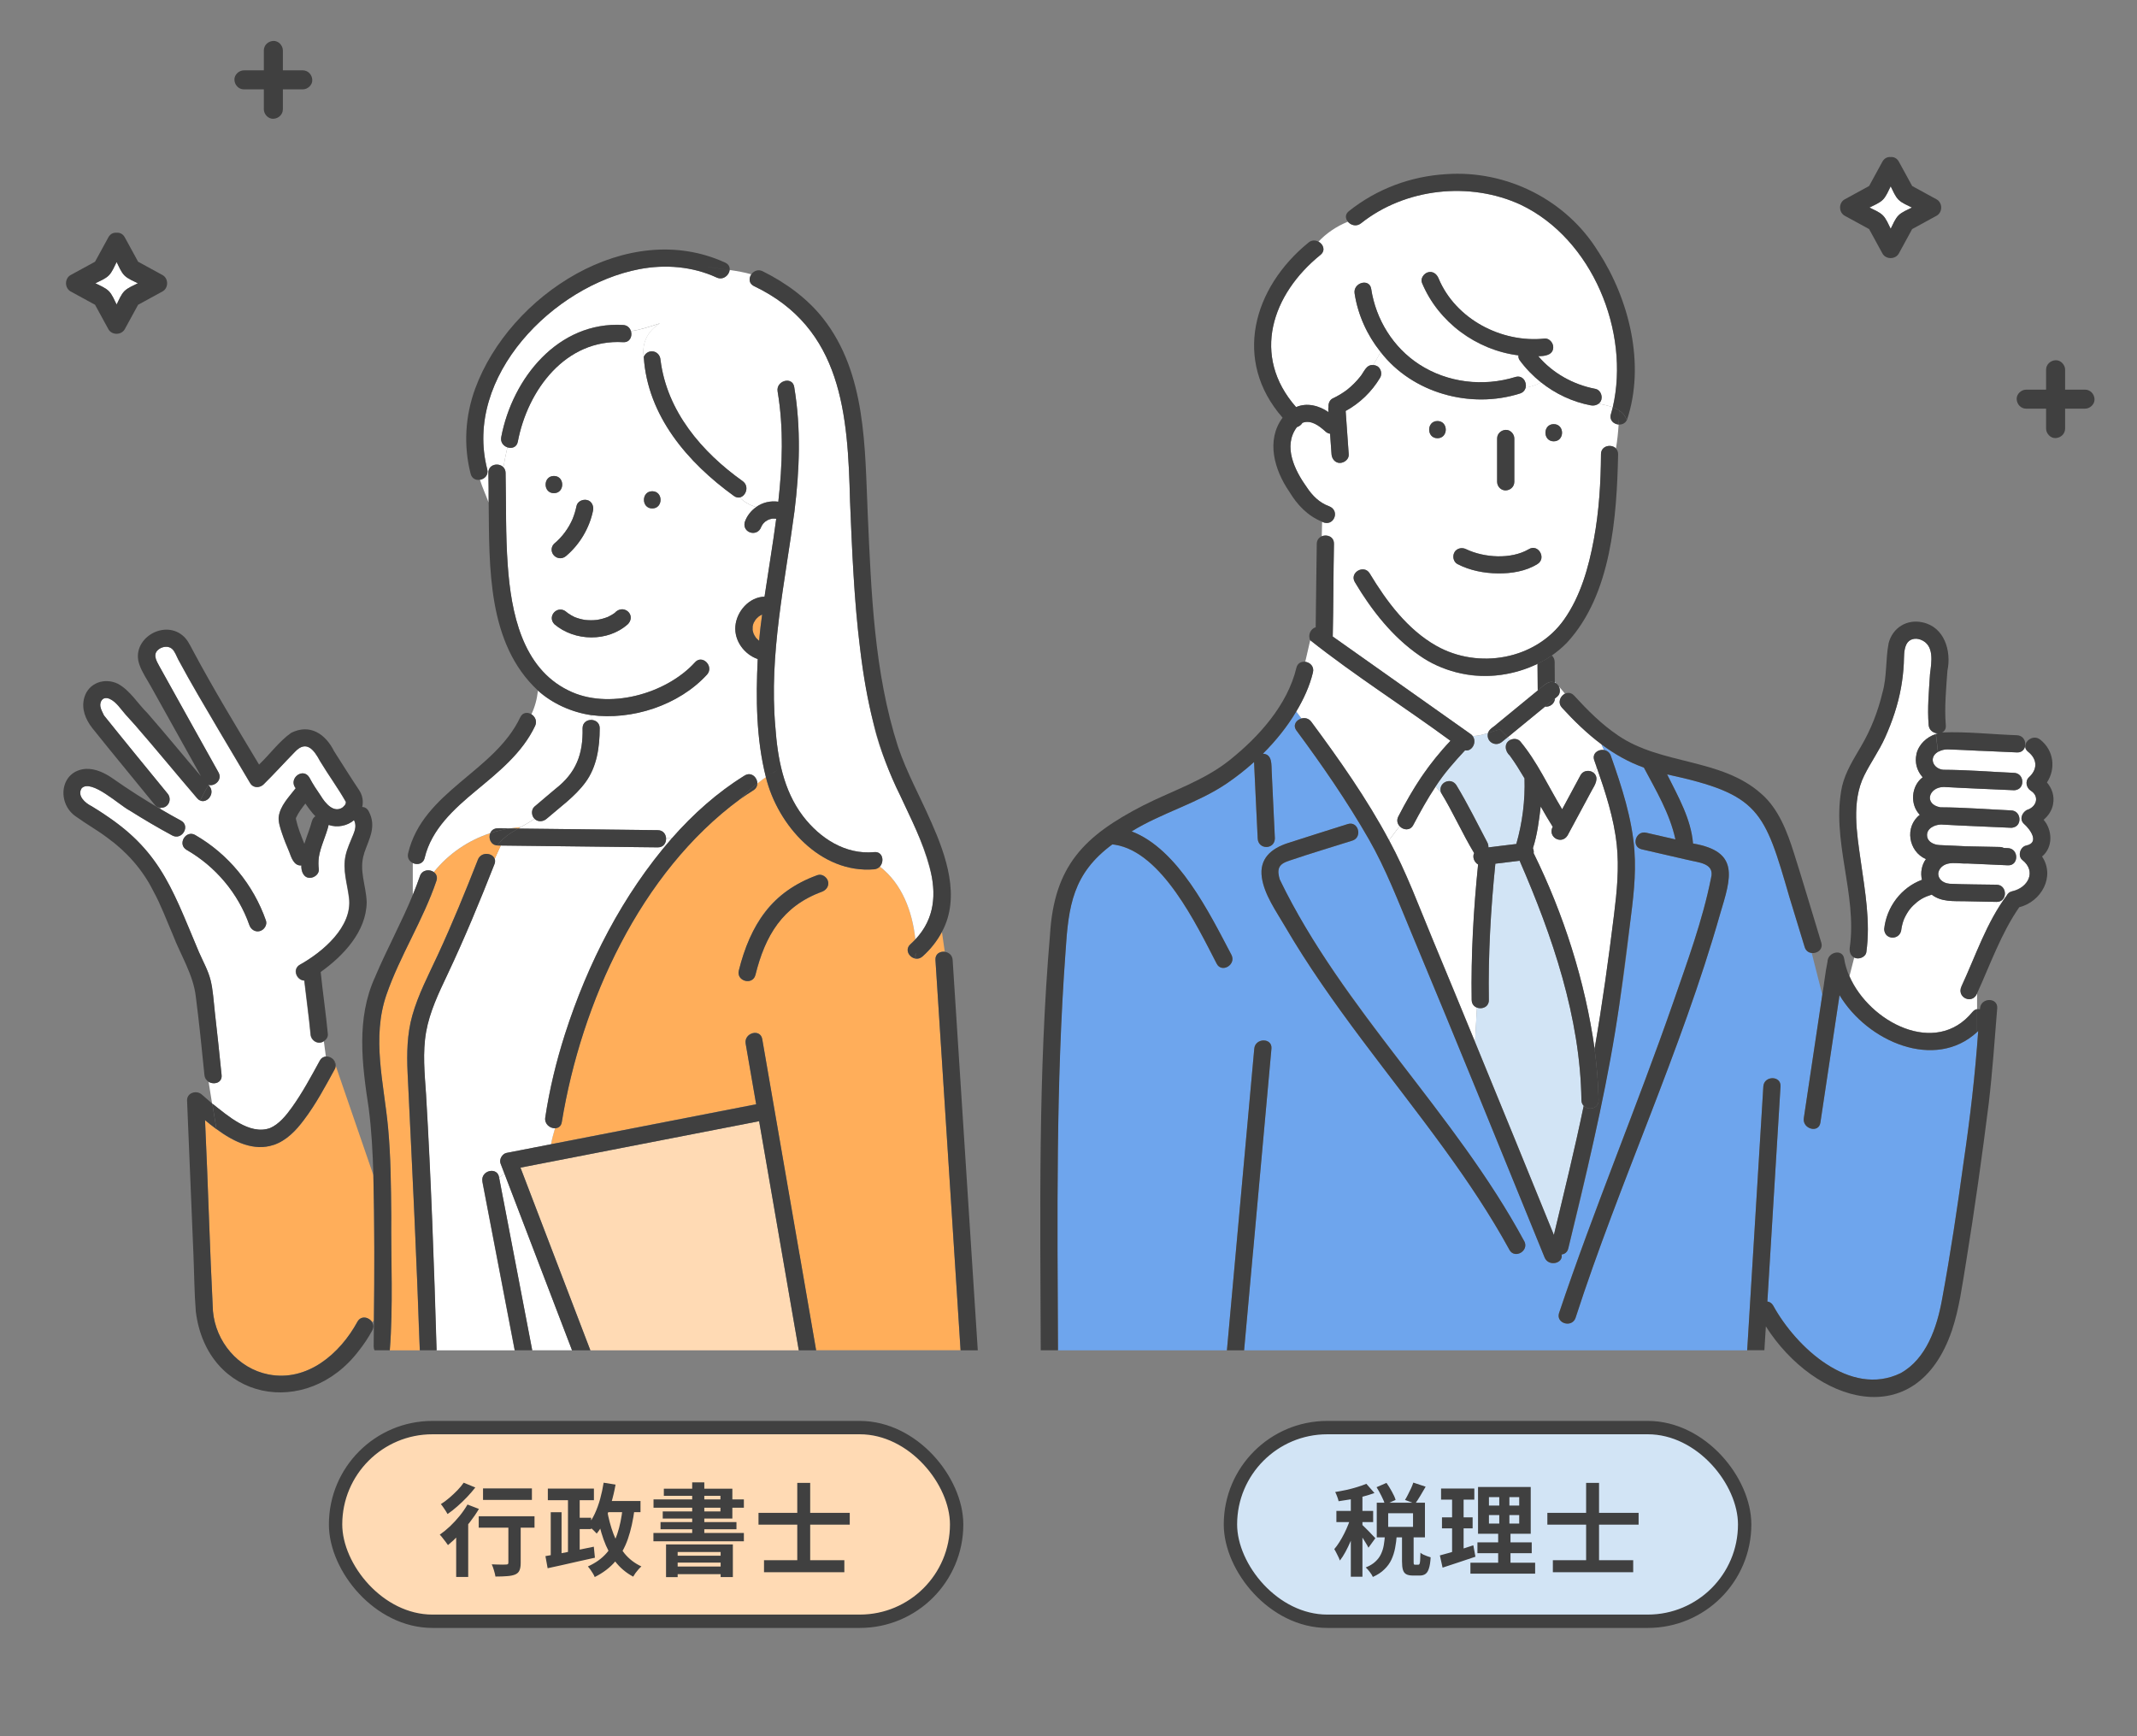
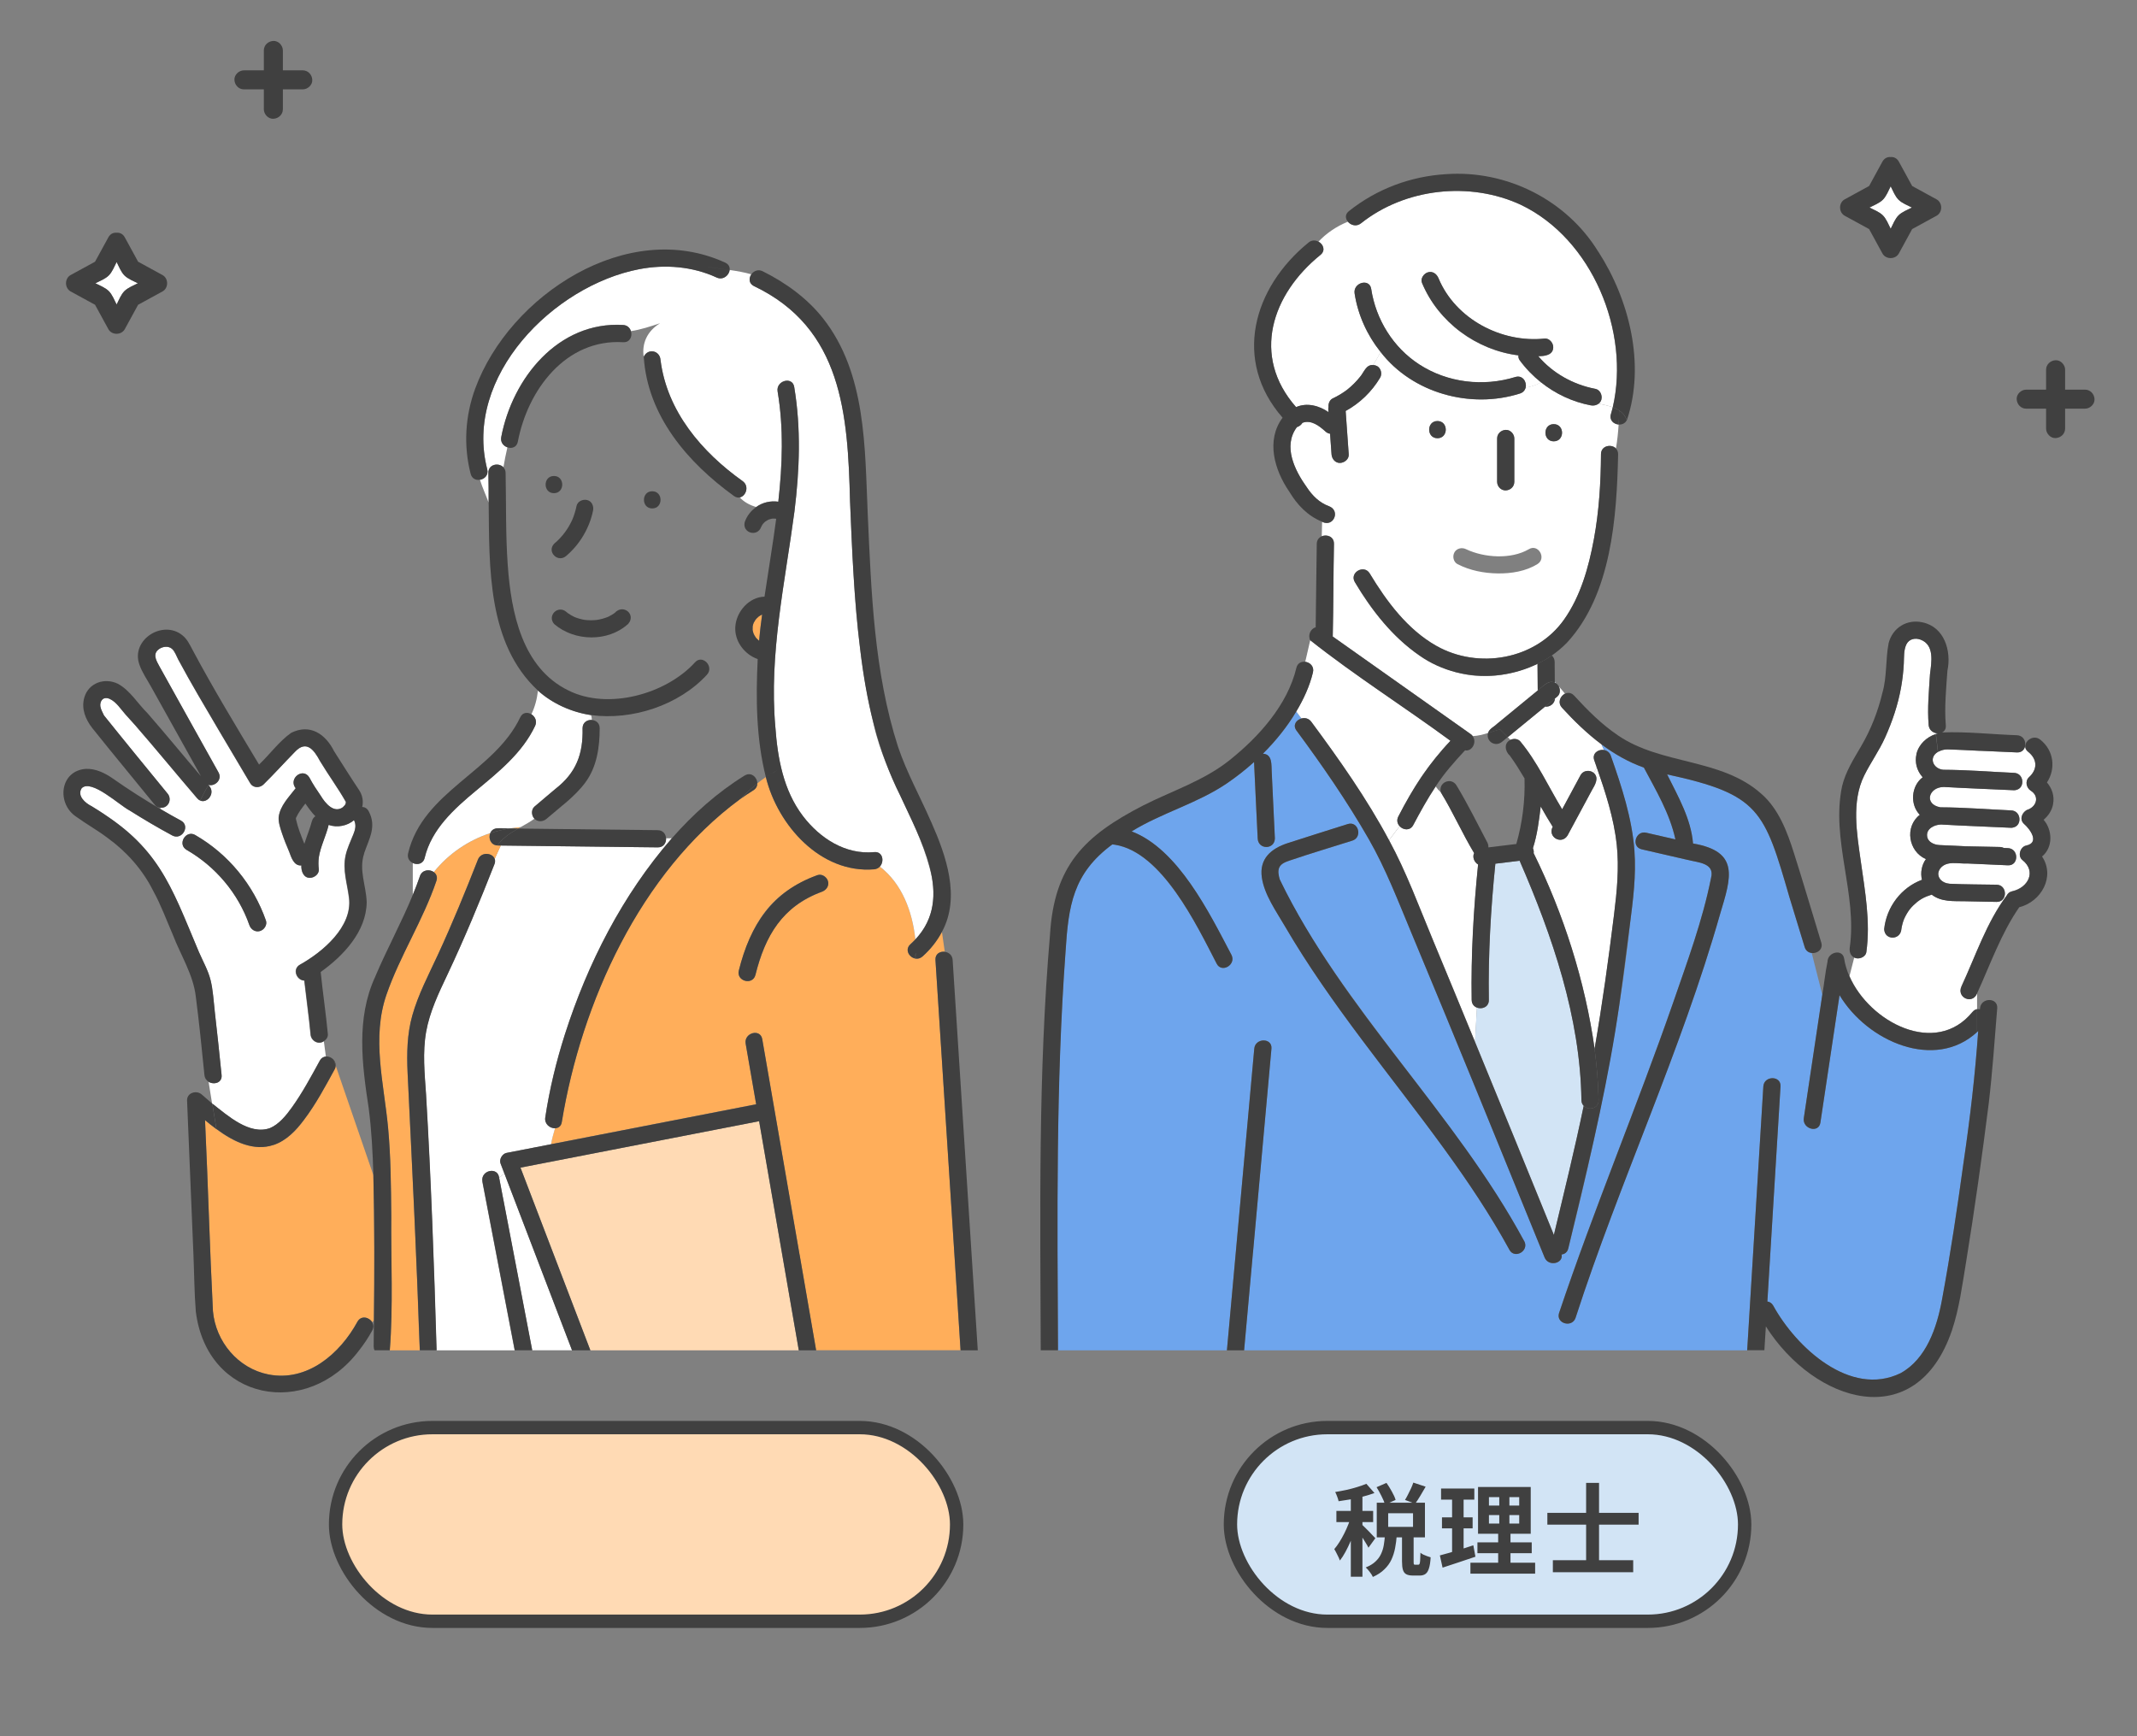
<svg xmlns="http://www.w3.org/2000/svg" width="320" height="260" viewBox="0 0 320 260" fill="none">
  <rect x="0" y="0" width="320" height="260" fill="#808080" stroke="none" />
  <g clip-path="url(#clip0_2030_47940)">
    <mask id="mask0_2030_47940" style="mask-type:alpha" maskUnits="userSpaceOnUse" x="0" y="0" width="320" height="260">
      <rect width="320" height="260" fill="#BBBBBB" />
    </mask>
    <g mask="url(#mask0_2030_47940)">
</g>
    <g clip-path="url(#clip1_2030_47940)">
      <path d="M283.119 34.261C283.457 33.598 283.773 32.771 284.292 32.253C284.803 31.742 285.638 31.418 286.3 31.079C285.638 30.741 284.81 30.425 284.292 29.906C283.773 29.395 283.457 28.561 283.119 27.898C282.78 28.561 282.464 29.388 281.945 29.906C281.434 30.417 280.6 30.741 279.938 31.079C280.6 31.418 281.427 31.734 281.945 32.253C282.456 32.764 282.78 33.598 283.119 34.261Z" fill="white" />
      <path d="M17.462 45.596C17.801 44.934 18.117 44.107 18.635 43.589C19.146 43.078 19.981 42.754 20.643 42.415C19.981 42.077 19.154 41.761 18.635 41.242C18.117 40.724 17.801 39.897 17.462 39.234C17.124 39.897 16.807 40.724 16.289 41.242C15.778 41.753 14.943 42.077 14.281 42.415C14.943 42.754 15.771 43.07 16.289 43.589C16.8 44.099 17.124 44.934 17.462 45.596Z" fill="white" />
      <path d="M303.407 61.199H306.386V64.179C306.386 64.92 307.041 65.64 307.811 65.604C308.581 65.568 309.236 64.978 309.236 64.179V61.199H312.216C312.957 61.199 313.677 60.544 313.641 59.774C313.605 59.004 313.015 58.349 312.216 58.349H309.236V55.37C309.236 54.628 308.581 53.909 307.811 53.945C307.041 53.981 306.386 54.571 306.386 55.37V58.349H303.407C302.665 58.349 301.946 59.004 301.982 59.774C302.018 60.544 302.608 61.199 303.407 61.199Z" fill="#404040" />
      <path d="M276.235 32.311C277.452 32.973 278.668 33.642 279.884 34.304C280.554 35.52 281.216 36.737 281.878 37.953C282.382 38.882 283.828 38.882 284.339 37.953C285.001 36.737 285.671 35.52 286.333 34.304C287.549 33.635 288.765 32.973 289.982 32.311C290.91 31.807 290.91 30.36 289.982 29.849C288.765 29.187 287.549 28.518 286.333 27.856C285.671 26.64 285.001 25.423 284.339 24.207C284.044 23.667 283.576 23.48 283.108 23.516C282.641 23.48 282.173 23.674 281.878 24.207C281.216 25.423 280.546 26.64 279.884 27.856C278.668 28.518 277.452 29.187 276.235 29.849C275.307 30.353 275.307 31.8 276.235 32.311ZM279.935 31.08C280.597 30.742 281.424 30.425 281.943 29.907C282.461 29.389 282.777 28.561 283.116 27.899C283.454 28.561 283.771 29.389 284.289 29.907C284.807 30.425 285.635 30.742 286.297 31.08C285.642 31.418 284.807 31.735 284.289 32.253C283.771 32.771 283.454 33.599 283.116 34.261C282.777 33.599 282.461 32.771 281.943 32.253C281.424 31.735 280.597 31.418 279.935 31.08Z" fill="#404040" />
      <path d="M36.528 13.383H39.507V16.362C39.507 17.104 40.162 17.823 40.932 17.787C41.703 17.751 42.357 17.161 42.357 16.362V13.383H45.337C46.078 13.383 46.798 12.728 46.762 11.958C46.726 11.188 46.136 10.533 45.337 10.533H42.357V7.553C42.357 6.812 41.703 6.092 40.932 6.128C40.162 6.164 39.507 6.754 39.507 7.553V10.533H36.528C35.787 10.533 35.067 11.188 35.103 11.958C35.139 12.728 35.729 13.383 36.528 13.383Z" fill="#404040" />
      <path d="M10.583 43.647C11.799 44.316 13.016 44.978 14.232 45.64C14.894 46.856 15.563 48.073 16.226 49.289C16.729 50.218 18.176 50.218 18.687 49.289C19.349 48.073 20.018 46.856 20.68 45.64C21.897 44.978 23.113 44.309 24.329 43.647C25.258 43.143 25.258 41.696 24.329 41.185C23.113 40.523 21.897 39.854 20.68 39.192C20.018 37.975 19.349 36.759 18.687 35.543C18.392 35.003 17.924 34.816 17.456 34.852C16.988 34.816 16.52 35.003 16.226 35.543C15.563 36.759 14.894 37.975 14.232 39.192C13.016 39.854 11.799 40.523 10.583 41.185C9.655 41.689 9.655 43.136 10.583 43.647ZM14.282 42.423C14.944 42.085 15.772 41.768 16.29 41.25C16.808 40.732 17.125 39.904 17.463 39.242C17.802 39.897 18.118 40.732 18.636 41.25C19.155 41.768 19.982 42.085 20.644 42.423C19.989 42.761 19.155 43.078 18.636 43.596C18.118 44.114 17.802 44.942 17.463 45.604C17.125 44.949 16.808 44.114 16.29 43.596C15.772 43.078 14.944 42.761 14.282 42.423Z" fill="#404040" />
-       <path d="M219.381 112.358C217.782 114.087 216.241 115.822 214.98 117.766C215.195 118.104 215.474 118.403 215.78 118.695C215.279 117.22 217.262 116.277 218.094 117.597C219.777 120.372 221.201 123.284 222.715 126.15C222.839 126.384 222.891 126.644 222.878 126.891C224.269 126.722 225.66 126.553 227.057 126.384C227.974 123.187 228.39 119.852 228.286 116.557C227.59 115.387 226.875 114.223 226.069 113.125C225.341 112.501 225.179 111.246 226.18 110.791C226.043 110.655 225.907 110.518 225.777 110.388L224.964 111.058C223.976 111.942 222.494 111.09 222.819 109.777C222.059 110.011 221.305 110.206 220.531 110.239C221.214 111.149 220.414 112.585 219.387 112.364L219.381 112.358Z" fill="#D2E4F5" />
      <path d="M242.098 126.501C241.676 122.517 240.402 118.63 239.082 114.854C238.978 115.172 238.822 115.465 238.634 115.731C239.511 116.478 238.829 117.557 238.374 118.337C237.158 120.599 235.936 122.861 234.721 125.123C233.811 126.553 231.692 125.325 232.511 123.81C231.88 122.816 231.289 121.795 230.71 120.768C230.457 122.868 230.19 124.993 229.547 127.015C229.651 127.255 229.696 127.509 229.651 127.756C234.129 136.836 237.366 146.95 238.783 157.07C239.94 150.395 240.87 143.68 241.702 136.94C242.131 133.476 242.475 129.985 242.105 126.501H242.098Z" fill="white" />
      <path d="M239.374 60.443C240.135 60.599 240.856 60.755 241.493 60.989C244.113 49.666 238.419 35.789 227.74 30.674C220.083 27.119 210.404 28.172 203.788 33.443C203.099 33.989 202.26 33.722 201.825 33.202C200.057 33.93 198.594 34.951 197.431 36.186C198.139 36.563 198.529 37.499 197.756 38.155C190.424 44.083 187.343 53.293 194.083 60.97C195.702 60.255 197.541 60.749 198.939 61.724C198.926 61.464 198.867 61.191 198.939 60.944C198.887 60.443 199.114 59.884 199.563 59.67C200.31 59.319 201.025 58.89 201.688 58.396C202.429 57.811 203.105 57.141 203.69 56.4C204.243 55.75 204.568 54.58 205.601 54.671C206.017 54.028 206.407 53.378 206.726 52.708C204.711 50.187 203.339 47.164 202.845 43.953C202.598 42.335 205.075 41.639 205.328 43.271C206.03 47.853 208.611 52.039 212.517 54.58C216.761 57.336 222.104 57.954 226.914 56.472C228 56.134 228.656 57.193 228.461 58.051C229.26 57.928 230.014 57.7 230.742 57.265C229.546 56.309 228.467 55.198 227.551 53.95C227.395 53.735 227.343 53.482 227.369 53.228C221.097 52.442 215.377 48.269 212.926 42.367C212.66 41.717 213.219 40.957 213.823 40.788C214.551 40.586 215.143 41.048 215.403 41.685C217.944 47.801 224.841 51.402 231.295 50.713C231.99 50.642 232.582 51.363 232.582 52C232.575 53.215 231.269 53.358 230.333 53.345C232.491 55.893 235.578 57.616 238.893 58.246C239.875 58.441 240.154 59.904 239.374 60.469V60.443Z" fill="white" />
      <path d="M199.751 81.431C199.654 86.059 199.673 90.693 199.569 95.321C206.29 100.079 213.018 104.837 219.738 109.588C219.797 109.627 219.855 109.666 219.914 109.712C220.128 109.868 220.382 110.017 220.531 110.232C221.305 110.199 222.059 110.004 222.819 109.77C223.001 109.127 223.723 108.841 224.171 108.392C226.206 106.722 228.234 105.058 230.268 103.388C230.255 102.055 230.249 100.723 230.236 99.39C218.308 104.948 208.754 97.271 202.884 87.17C202.026 85.747 204.249 84.46 205.107 85.871C207.629 90.05 210.749 94.255 215.071 96.706C221.37 100.274 229.956 98.792 234.213 92.773C236.69 89.263 237.905 84.928 238.672 80.755C239.446 76.556 239.712 72.273 239.738 68.009C239.745 66.722 241.292 66.442 241.981 67.151C242.176 65.955 242.306 64.766 242.377 63.569C241.636 63.517 240.934 62.913 241.22 62.003C241.324 61.665 241.409 61.327 241.493 60.989C240.856 60.749 240.128 60.599 239.374 60.443C239.062 60.69 238.633 60.781 238.211 60.703C235.455 60.183 232.901 58.974 230.736 57.245C230.008 57.681 229.254 57.908 228.455 58.032C228.364 58.428 228.091 58.779 227.59 58.935C220.206 61.282 211.497 58.896 206.719 52.695C206.394 53.365 206.011 54.015 205.595 54.658C206.544 54.639 207.135 55.783 206.654 56.576C205.419 58.649 203.619 60.398 201.5 61.548C201.656 63.712 201.805 65.877 201.961 68.041C202.013 68.763 201.331 69.296 200.674 69.328C199.946 69.361 199.433 68.711 199.387 68.041C199.316 67.014 199.244 65.981 199.166 64.954C198.926 64.921 198.685 64.817 198.464 64.609C197.528 63.764 196.313 62.829 195.032 63.322C194.844 63.628 194.551 63.862 194.214 63.959C194.201 63.979 194.181 63.992 194.168 64.011C192.088 66.839 193.882 70.459 195.676 72.962C196.495 74.21 197.548 75.269 198.971 75.796C200.785 76.446 199.68 79.033 197.977 78.142L197.925 80.307C198.692 79.988 199.764 80.359 199.745 81.431H199.751ZM232.66 63.517C234.317 63.517 234.317 66.091 232.66 66.091C231.003 66.091 231.003 63.517 232.66 63.517ZM224.184 65.662C224.184 64.941 224.776 64.408 225.471 64.376C226.167 64.343 226.758 64.987 226.758 65.662V72.156C226.693 73.839 224.243 73.852 224.184 72.156V65.662ZM217.788 82.712C218.152 82.094 218.932 81.932 219.55 82.25C222.26 83.531 226.258 83.797 228.923 82.25C230.333 81.373 231.627 83.602 230.223 84.473C228.481 85.552 226.31 85.897 224.288 85.871C222.221 85.844 220.102 85.435 218.256 84.48C217.639 84.161 217.457 83.296 217.795 82.718L217.788 82.712ZM215.247 63.05C216.904 63.05 216.904 65.624 215.247 65.624C213.59 65.624 213.59 63.05 215.247 63.05Z" fill="white" />
      <path d="M233.066 102.367L232.832 102.088C232.832 102.133 232.832 102.179 232.832 102.224C232.91 102.263 232.988 102.309 233.066 102.367Z" fill="#D2E4F5" />
      <path d="M233.204 104.298C233.087 104.395 232.964 104.493 232.847 104.59C232.827 105.351 232.093 105.916 231.358 105.812C229.499 107.34 227.64 108.861 225.781 110.388C225.918 110.524 226.048 110.654 226.184 110.791C226.665 110.563 227.296 110.609 227.653 111.025C230.201 114.093 231.865 117.798 233.926 121.191C234.849 119.481 235.765 117.772 236.688 116.062C237.065 115.36 238.053 115.25 238.638 115.731C238.826 115.458 238.989 115.172 239.086 114.853C238.969 114.522 238.852 114.184 238.735 113.852C238.371 112.812 239.34 112.169 240.198 112.312C240.074 112.026 239.951 111.74 239.821 111.46C237.676 109.861 235.726 107.964 233.9 105.968C233.204 105.214 233.646 104.226 234.342 103.875L233.412 102.764C233.666 103.251 233.64 103.927 233.204 104.285V104.298Z" fill="white" />
      <path d="M290.171 109.823C290.067 109.823 289.963 109.803 289.859 109.777L289.879 109.92C289.976 109.888 290.074 109.849 290.171 109.823Z" fill="#D2E4F5" />
      <path d="M303.653 121.243C304.999 120.736 305.389 119.222 304.089 118.403C303.419 117.98 303.198 116.96 303.829 116.381C305.142 115.185 305.077 113.677 303.699 112.579C303.263 112.234 303.185 111.799 303.315 111.416H303.263C303.276 112.072 302.867 112.715 302.028 112.676C300.176 112.592 298.33 112.514 296.477 112.429C294.865 112.358 293.247 112.247 291.628 112.215C291.173 112.202 290.634 112.332 290.198 112.592C288.762 113.437 289.477 115.12 290.991 115.27C294.521 115.283 298.07 115.582 301.599 115.731C303.062 115.796 303.231 117.811 302.106 118.227C301.944 118.299 301.755 118.338 301.534 118.331C298.05 118.162 294.56 118.045 291.082 117.844C288.801 117.857 288.054 120.437 290.562 120.892C294.092 120.905 297.641 121.204 301.17 121.354C302.633 121.419 302.802 123.434 301.677 123.85C301.515 123.921 301.326 123.96 301.105 123.954C297.621 123.785 294.131 123.668 290.653 123.466C289.691 123.492 288.437 124.077 288.58 125.215C288.691 126.131 289.652 126.508 290.458 126.547C291.771 126.612 293.084 126.671 294.404 126.729C296.1 126.762 297.79 126.801 299.487 126.833C299.714 126.833 299.903 126.892 300.065 126.976C300.273 126.983 300.475 126.996 300.683 127.002C302.334 127.074 302.34 129.648 300.683 129.576C298.655 129.485 296.627 129.394 294.599 129.303C293.214 129.381 291.498 128.822 290.53 130.064C290.53 130.083 290.387 130.311 290.361 130.363C290.276 130.629 290.231 130.675 290.263 131.058C290.244 130.87 290.322 131.273 290.341 131.331C290.393 131.435 290.452 131.539 290.517 131.637C290.419 131.526 290.504 131.617 290.517 131.637C290.829 132.046 291.381 132.293 291.947 132.338C294.287 132.449 296.64 132.436 298.986 132.481C300.644 132.514 300.644 135.088 298.986 135.055C297.4 135.023 295.821 134.99 294.235 134.958C292.525 134.925 290.705 135.081 289.269 133.97C288.964 134.087 288.645 134.171 288.346 134.295C288.379 134.288 288.398 134.282 288.418 134.275C288.489 134.256 288.535 134.243 288.418 134.275C287.969 134.464 287.527 134.717 287.15 135.023C287.124 135.049 287.118 135.062 287.118 135.055C287.131 135.042 287.17 134.997 287.202 134.958C286.747 135.341 286.305 135.738 285.941 136.212C285.623 136.641 285.356 137.116 285.135 137.603C284.94 138.084 284.81 138.598 284.726 139.105C284.726 139.098 284.726 139.092 284.732 139.085C284.752 138.968 284.81 138.877 284.732 139.085C284.628 140.827 282.21 140.827 282.152 139.124C282.496 135.822 284.7 132.897 287.813 131.741C287.547 130.714 287.761 129.505 288.405 128.64C285.766 127.503 285.181 123.785 287.488 122.01C285.987 120.476 286.182 117.694 287.917 116.388C285.87 114.171 287.092 110.759 289.899 109.914L289.88 109.771C289.353 109.648 288.879 109.258 288.808 108.588C288.587 106.047 288.847 103.46 289.009 100.918C289.23 99.15 289.711 96.596 287.618 95.783C286.78 95.465 285.857 95.666 285.454 96.518C285.057 97.369 285.129 98.429 285.083 99.345C285.025 100.548 284.888 101.75 284.674 102.933C284.212 105.52 283.361 108.042 282.282 110.434C281.391 112.416 280.117 114.178 279.155 116.121C277.225 120.034 278.05 124.773 278.635 128.92C279.272 133.437 280.111 138.013 279.474 142.576C279.357 143.349 278.297 143.733 277.66 143.382L276.945 146.177C279.948 153.066 289.873 158.292 295.372 151.52C295.58 151.266 295.814 151.143 296.055 151.104V148.725C295.398 150.454 292.922 149.388 293.728 147.665C295.853 143.076 297.459 138.143 300.507 134.054C300.644 133.768 300.904 133.534 301.32 133.443C303.692 132.917 304.992 130.467 302.834 128.751C302.087 128.159 302.516 126.788 303.4 126.599C305.467 126.17 304.011 124.162 303.094 123.356C302.301 122.66 302.828 121.523 303.66 121.204L303.653 121.243Z" fill="white" />
      <path d="M296.049 154.555C289.751 160.366 279.644 156.004 275.458 149.023C274.502 155.387 273.547 161.756 272.591 168.12C272.344 169.751 269.868 169.056 270.109 167.437C271.032 161.282 271.954 155.127 272.877 148.965L271.292 142.712C270.837 142.66 270.408 142.387 270.232 141.828C269.478 139.352 268.724 136.875 267.964 134.405C264.181 121.347 263.479 118.949 249.634 115.965C251.252 119.222 253.215 122.621 253.514 126.313C260.554 127.515 259.202 131.409 257.583 136.817C251.72 157.434 242.523 176.947 235.932 197.317C235.438 198.89 232.955 198.214 233.449 196.635C238.695 181.003 245.091 165.773 250.518 150.193C252.637 144.031 254.938 137.87 256.212 131.467C256.81 129.192 254.197 129.16 252.656 128.757C250.382 128.23 248.1 127.71 245.825 127.184C244.213 126.813 244.896 124.33 246.508 124.701C247.964 125.039 249.42 125.364 250.876 125.702C250.037 121.821 247.983 118.396 246.15 114.945C243.823 114.119 241.737 112.917 239.806 111.474C239.936 111.753 240.06 112.039 240.183 112.325C240.612 112.397 241.015 112.663 241.204 113.183C242.829 117.798 244.382 122.523 244.746 127.431C245.019 131.116 244.538 134.802 244.07 138.448C242.315 154.847 238.851 170.973 234.84 186.956C234.704 187.535 234.288 187.814 233.839 187.866C234.119 189.225 231.87 189.738 231.291 188.308C224.694 172.098 218.103 155.881 211.357 139.729C209.374 134.99 207.528 130.135 204.967 125.669C201.73 120.028 198.006 114.62 194.132 109.394C193.54 108.588 194.112 107.814 194.879 107.6L194.099 106.547C192.734 108.835 191.025 110.96 189.101 112.871C190.544 112.949 190.362 114.542 190.421 115.588C190.577 118.916 190.739 122.244 190.895 125.572C190.843 127.262 188.412 127.275 188.321 125.572C188.146 121.757 187.951 117.935 187.775 114.119C186.469 115.296 185.084 116.381 183.667 117.343C179.273 120.327 173.963 121.717 169.446 124.506C176.42 127.171 181.067 136.687 184.395 143.004C185.136 144.48 182.92 145.78 182.172 144.304C179.169 138.507 173.989 127.613 166.937 126.501C166.807 126.482 166.677 126.482 166.553 126.456C160.632 130.824 159.982 135.64 159.546 142.53C158.084 162.38 158.318 182.322 158.415 202.211H183.719C184.61 192.364 185.507 182.517 186.397 172.67C186.872 167.457 187.34 162.25 187.814 157.038C187.964 155.4 190.538 155.393 190.388 157.038C189.023 172.098 187.658 187.151 186.293 202.211H261.626C262.432 189.043 263.238 175.874 264.044 162.705C264.148 161.061 266.716 161.055 266.618 162.705C265.962 173.443 265.305 184.174 264.649 194.912C264.987 194.951 265.305 195.14 265.526 195.53C268.945 201.769 277.063 209.309 284.597 205.643C288.477 203.505 290.037 198.767 290.791 194.678C292.065 187.808 293.092 180.905 294.041 173.983C294.996 167.483 295.763 160.957 296.218 154.405C296.16 154.457 296.101 154.509 296.049 154.561V154.555ZM226.02 187.158C216.504 169.855 202.296 155.731 192.39 138.682C191.097 136.472 189.322 133.989 188.952 131.409C188.549 128.594 190.349 127.073 192.819 126.267C195.815 125.292 198.825 124.356 201.821 123.407C203.407 122.907 204.077 125.39 202.504 125.89C199.397 126.878 196.257 127.801 193.17 128.854C192.578 129.056 191.838 129.29 191.558 129.92C191.318 130.46 191.467 131.142 191.629 131.682C192.019 133.014 192.845 134.269 193.514 135.478C203.479 153.365 218.435 167.886 228.23 185.864C229.023 187.32 226.8 188.614 226.007 187.164L226.02 187.158Z" fill="#6EA5ED" />
      <path d="M220.38 149.751C220.269 142.991 220.659 136.186 221.342 129.458C220.77 129.133 220.451 128.334 220.75 127.755C218.982 124.824 217.585 121.632 215.791 118.701C215.479 118.408 215.206 118.109 214.991 117.771C213.75 119.63 212.677 121.587 211.631 123.556C211.15 124.46 210.123 124.31 209.59 123.719L208.004 125.812C210.623 130.615 212.515 135.835 214.621 140.872C216.72 145.916 218.807 150.966 220.88 156.023L221.166 150.895C220.737 150.726 220.393 150.349 220.386 149.757L220.38 149.751Z" fill="white" />
      <path d="M236.811 164.752C236.642 152.364 232.443 140.111 227.556 128.893C226.347 129.042 225.138 129.185 223.922 129.335C223.233 136.101 222.837 142.945 222.947 149.744C222.967 150.804 221.92 151.181 221.153 150.882L220.867 156.01C224.832 165.643 228.764 175.282 232.684 184.928C234.224 178.493 235.81 172.071 237.149 165.591C236.948 165.389 236.811 165.11 236.805 164.739L236.811 164.752Z" fill="#D2E4F5" />
      <path d="M213.26 115.73C214.456 114.034 215.802 112.461 217.206 110.933C210.277 105.844 202.906 101.183 196.198 95.873L195.451 99.103C196.153 99.195 196.816 99.799 196.601 100.689C196.101 102.763 195.197 104.706 194.105 106.539L194.885 107.592C195.392 107.456 195.971 107.56 196.361 108.086C200.54 113.735 204.681 119.597 207.996 125.811L209.582 123.718C209.25 123.354 209.101 122.815 209.4 122.256C210.589 120.026 211.798 117.797 213.26 115.73Z" fill="white" />
      <path d="M231.348 105.812C232.089 105.916 232.817 105.35 232.836 104.59C232.342 104.999 231.842 105.402 231.348 105.812Z" fill="#404040" />
      <path d="M230.263 103.393C231.004 102.854 231.816 101.762 232.824 102.223C232.817 101.183 232.811 100.137 232.798 99.097C232.798 98.739 232.629 98.395 232.369 98.154C231.686 98.629 230.971 99.032 230.23 99.402C230.243 100.735 230.25 102.067 230.263 103.4V103.393Z" fill="#404040" />
      <path d="M195.451 99.105C194.886 99.034 194.294 99.287 194.125 100.009C192.799 105.553 188.523 110.311 184.181 113.788C180.307 116.902 175.601 118.384 171.22 120.6C162.296 125.183 157.837 129.674 157.226 140.035C155.451 160.691 155.77 181.491 155.841 202.206H158.428C158.337 182.316 158.103 162.375 159.559 142.524C159.995 135.641 160.651 130.812 166.566 126.45C166.69 126.47 166.826 126.476 166.95 126.496C174.002 127.607 179.176 138.488 182.185 144.299C182.926 145.781 185.149 144.474 184.408 142.999C181.087 136.687 176.433 127.165 169.459 124.5C173.982 121.712 179.286 120.314 183.68 117.337C185.097 116.375 186.482 115.29 187.788 114.113C187.957 117.929 188.152 121.751 188.334 125.566C188.419 127.263 190.85 127.263 190.908 125.566C190.752 122.238 190.59 118.91 190.434 115.582C190.375 114.536 190.557 112.937 189.114 112.866C191.032 110.961 192.748 108.829 194.112 106.541C195.204 104.715 196.108 102.771 196.608 100.691C196.823 99.801 196.153 99.196 195.458 99.105H195.451Z" fill="#404040" />
      <path d="M270.22 138.449L271.299 142.72C272.118 142.811 273.034 142.174 272.722 141.147C271.357 136.681 270.044 132.203 268.634 127.757C267.627 124.572 266.34 121.134 263.766 118.891C257.747 113.496 248.803 114.588 242.297 110.136C239.827 108.478 237.714 106.347 235.712 104.163C234.594 102.941 232.774 104.761 233.892 105.983C235.719 107.978 237.662 109.869 239.814 111.475C241.744 112.911 243.837 114.12 246.158 114.946C247.991 118.397 250.044 121.823 250.883 125.703C249.427 125.372 247.971 125.04 246.515 124.702C244.903 124.332 244.214 126.808 245.833 127.185C248.108 127.711 250.389 128.231 252.664 128.758C254.198 129.167 256.817 129.193 256.219 131.468C254.945 137.877 252.651 144.033 250.525 150.194C245.105 165.768 238.709 180.997 233.457 196.636C232.956 198.215 235.439 198.898 235.94 197.318C242.537 176.948 251.728 157.435 257.591 136.818C259.203 131.442 260.568 127.51 253.522 126.314C253.223 122.622 251.26 119.229 249.641 115.966C263.506 118.963 264.188 121.361 267.971 134.406C268.725 136.883 269.479 139.359 270.239 141.829C270.408 142.395 270.837 142.668 271.299 142.713L270.22 138.443V138.449Z" fill="#404040" />
      <path d="M244.751 127.418C244.387 122.511 242.834 117.785 241.209 113.17C241.027 112.65 240.624 112.384 240.188 112.312C240.851 113.853 241.43 115.478 241.8 117.311C241.43 115.471 240.858 113.846 240.188 112.312C239.33 112.176 238.362 112.813 238.726 113.853C238.843 114.184 238.96 114.522 239.077 114.854C240.396 118.63 241.67 122.517 242.093 126.502C242.463 129.986 242.119 133.476 241.69 136.94C240.858 143.681 239.928 150.395 238.771 157.07C239.109 159.625 239.324 162.186 239.376 164.753C239.402 166.047 237.855 166.32 237.146 165.605C235.807 172.085 234.221 178.507 232.681 184.942C228.755 175.296 224.822 165.65 220.864 156.024C218.784 150.967 216.704 145.917 214.605 140.873C212.499 135.835 210.607 130.616 207.988 125.813C204.673 119.599 200.533 113.736 196.353 108.088C195.963 107.561 195.378 107.457 194.878 107.594C194.117 107.802 193.539 108.582 194.13 109.388C197.998 114.613 201.729 120.015 204.965 125.663C207.526 130.128 209.372 134.977 211.355 139.722C218.095 155.874 224.692 172.091 231.29 188.302C231.868 189.732 234.124 189.219 233.838 187.86C234.286 187.808 234.702 187.535 234.839 186.95C237.426 176.193 240.071 165.442 241.859 154.516C242.73 149.18 243.373 143.804 244.068 138.442C244.536 134.795 245.017 131.103 244.744 127.425L244.751 127.418Z" fill="#404040" />
      <path d="M228.236 185.857C217.869 166.611 201.164 151.402 191.629 131.675C191.473 131.135 191.317 130.459 191.557 129.913C191.837 129.289 192.571 129.055 193.169 128.847C196.257 127.794 199.39 126.871 202.503 125.883C204.076 125.383 203.4 122.9 201.821 123.4C198.818 124.356 195.808 125.285 192.818 126.26C190.349 127.066 188.548 128.581 188.951 131.402C189.322 133.982 191.102 136.465 192.389 138.675C199.299 150.518 208.217 160.982 216.257 172.039C219.786 176.894 223.14 181.879 226.02 187.151C226.813 188.607 229.036 187.307 228.243 185.851L228.236 185.857Z" fill="#404040" />
      <path d="M296.494 151C296.494 151.052 296.488 151.098 296.481 151.15C296.338 151.111 296.195 151.111 296.052 151.13V154.549C296.111 154.497 296.169 154.452 296.221 154.393C295.766 160.952 295.006 167.471 294.044 173.971C293.095 180.893 292.068 187.796 290.794 194.666C290.04 198.755 288.48 203.486 284.599 205.631C277.066 209.297 268.954 201.757 265.529 195.518C265.308 195.128 264.989 194.946 264.651 194.9C265.308 184.162 265.964 173.431 266.621 162.693C266.725 161.043 264.151 161.049 264.047 162.693C263.241 175.862 262.435 189.031 261.629 202.199H264.203C264.274 201.01 264.346 199.821 264.424 198.631C271.71 210.097 286.92 214.881 292.276 199.268C293.394 195.953 293.836 192.391 294.414 188.953C295.695 181.049 296.806 173.119 297.807 165.176C298.359 160.458 298.684 155.719 299.068 150.987C299.204 149.336 296.631 149.349 296.494 150.987V151Z" fill="#404040" />
      <path d="M295.365 151.544C289.866 158.31 279.941 153.084 276.938 146.201C276.561 145.343 276.288 144.459 276.151 143.568C275.911 142.021 273.675 142.567 273.655 144.017C273.317 145.648 273.155 147.325 272.875 148.97C271.952 155.125 271.029 161.28 270.106 167.442C269.866 169.061 272.342 169.763 272.589 168.125C273.545 161.761 274.5 155.392 275.456 149.028C279.642 156.009 289.749 160.37 296.047 154.56V151.141C295.807 151.18 295.573 151.297 295.365 151.557V151.544Z" fill="#404040" />
      <path d="M307.434 120.391C307.662 119.182 307.265 118.051 306.518 117.173C307.85 115.133 307.584 112.409 305.517 110.765C304.666 110.089 303.58 110.654 303.32 111.421C303.19 111.805 303.268 112.24 303.704 112.585C305.081 113.683 305.146 115.191 303.834 116.387C303.203 116.965 303.424 117.986 304.094 118.408C305.393 119.227 305.01 120.735 303.658 121.249C302.826 121.567 302.3 122.705 303.093 123.4C304.009 124.206 305.465 126.215 303.398 126.644C302.508 126.826 302.085 128.197 302.833 128.795C304.991 130.511 303.691 132.962 301.318 133.488C300.902 133.579 300.642 133.813 300.506 134.099C297.457 138.181 295.852 143.121 293.726 147.703C292.92 149.426 295.39 150.485 296.053 148.763C298.023 144.447 299.654 139.773 302.365 135.861C305.66 135.035 307.792 131.272 305.783 128.262C307.441 126.897 307.369 124.317 306.017 122.763C306.726 122.165 307.259 121.379 307.441 120.404L307.434 120.391Z" fill="#404040" />
      <path d="M296.486 112.428C298.338 112.512 300.184 112.59 302.037 112.675C302.882 112.714 303.291 112.064 303.272 111.407C303.259 110.777 302.843 110.14 302.037 110.101C298.306 109.977 294.542 109.535 290.811 109.685C291.175 109.503 291.429 109.145 291.37 108.593C291.143 105.96 291.435 102.964 291.611 100.448C292.235 97.491 291.169 93.884 287.867 93.195C285.527 92.688 283.421 93.994 282.81 96.302C282.329 98.758 282.583 101.319 281.874 103.757C281.211 106.545 280.158 109.23 278.715 111.706C277.591 113.637 276.375 115.522 275.842 117.718C274.139 125.739 278.143 133.864 276.986 141.911C276.902 142.522 277.103 143.126 277.656 143.399C278.286 143.75 279.346 143.36 279.469 142.593C280.106 138.03 279.268 133.455 278.631 128.937C278.046 124.797 277.22 120.052 279.151 116.139C280.113 114.196 281.387 112.434 282.277 110.452C283.356 108.06 284.208 105.538 284.669 102.951C284.877 101.768 285.02 100.565 285.079 99.363C285.124 98.446 285.053 97.387 285.449 96.535C285.852 95.677 286.775 95.483 287.614 95.801C289.706 96.614 289.225 99.168 289.005 100.936C288.849 103.477 288.589 106.058 288.803 108.606C288.875 109.275 289.349 109.665 289.875 109.789C289.979 109.815 290.083 109.828 290.187 109.834C290.09 109.86 289.992 109.899 289.895 109.932L290.213 112.603C290.649 112.343 291.188 112.213 291.643 112.226C293.262 112.265 294.88 112.369 296.492 112.441L296.486 112.428Z" fill="#404040" />
      <path d="M286.973 112.918C286.674 114.205 287.07 115.472 287.902 116.402C286.167 117.715 285.972 120.49 287.473 122.024C285.166 123.805 285.751 127.516 288.39 128.654C287.746 129.518 287.538 130.727 287.798 131.754C284.685 132.905 282.488 135.83 282.137 139.138C282.195 140.847 284.613 140.841 284.717 139.099C284.717 139.106 284.717 139.112 284.711 139.119C284.795 138.605 284.925 138.098 285.12 137.617C285.341 137.13 285.608 136.662 285.926 136.226C286.29 135.752 286.732 135.355 287.187 134.972C287.155 135.004 287.148 135.017 287.135 135.03C287.512 134.725 287.954 134.471 288.403 134.283C288.383 134.283 288.364 134.296 288.331 134.302C288.63 134.179 288.955 134.094 289.254 133.977C290.697 135.089 292.51 134.933 294.22 134.965C295.806 134.998 297.385 135.03 298.971 135.063C300.629 135.095 300.629 132.528 298.971 132.489C296.625 132.443 294.272 132.456 291.932 132.346C291.366 132.3 290.82 132.053 290.502 131.644C290.405 131.527 290.483 131.618 290.502 131.644C290.437 131.546 290.379 131.442 290.327 131.338C290.301 131.28 290.229 130.877 290.249 131.065C290.216 130.682 290.262 130.643 290.346 130.37C290.372 130.318 290.515 130.084 290.515 130.071C291.483 128.823 293.199 129.382 294.584 129.31C296.612 129.401 298.64 129.492 300.668 129.583C302.325 129.655 302.319 127.087 300.668 127.009C300.46 127.003 300.258 126.99 300.05 126.983C299.888 126.899 299.693 126.847 299.472 126.84C297.775 126.808 296.085 126.769 294.389 126.736C293.076 126.678 291.756 126.619 290.444 126.554C289.638 126.515 288.682 126.138 288.565 125.222C288.422 124.084 289.677 123.499 290.639 123.473C294.122 123.675 297.606 123.792 301.09 123.961C301.311 123.974 301.5 123.928 301.662 123.857C302.787 123.441 302.611 121.426 301.155 121.361C297.626 121.205 294.083 120.912 290.548 120.899C288.032 120.444 288.793 117.864 291.067 117.851C294.551 118.053 298.035 118.17 301.519 118.339C301.74 118.352 301.929 118.306 302.091 118.235C303.216 117.819 303.047 115.804 301.584 115.739C298.055 115.583 294.512 115.29 290.977 115.277C289.462 115.128 288.754 113.444 290.184 112.599L289.865 109.928C288.487 110.402 287.304 111.455 286.96 112.918H286.973Z" fill="#404040" />
      <path d="M284.715 139.098C284.734 138.98 284.793 138.888 284.715 139.098V139.098Z" fill="#404040" />
      <path d="M288.402 134.276C288.474 134.256 288.52 134.243 288.402 134.276V134.276Z" fill="#404040" />
      <path d="M287.137 135.029C287.092 135.082 287.098 135.069 287.137 135.029V135.029Z" fill="#404040" />
      <path d="M220.53 110.232C220.38 110.017 220.127 109.861 219.912 109.712C219.854 109.666 219.802 109.627 219.737 109.588C213.016 104.83 206.289 100.072 199.568 95.321C199.678 90.693 199.659 86.059 199.75 81.431C199.769 80.358 198.697 79.981 197.93 80.306C197.514 80.482 197.189 80.852 197.176 81.431C197.098 85.604 197.085 89.77 197.013 93.943C196.272 94.112 195.804 95.113 196.188 95.873C202.889 101.184 210.266 105.844 217.195 110.934C214.004 114.268 211.482 118.148 209.396 122.256C209.097 122.815 209.24 123.355 209.577 123.719C210.11 124.304 211.137 124.453 211.618 123.556C212.665 121.587 213.737 119.624 214.979 117.771C214.68 117.303 214.498 116.751 214.498 116.023C214.498 116.757 214.68 117.303 214.979 117.771C216.233 115.821 217.78 114.086 219.379 112.363C220.406 112.584 221.206 111.148 220.523 110.238L220.53 110.232Z" fill="#404040" />
      <path d="M222.815 109.77C222.49 111.083 223.972 111.934 224.96 111.05C225.233 110.829 225.5 110.608 225.773 110.381L224.603 109.211C223.998 109.38 223.4 109.581 222.815 109.763V109.77Z" fill="#404040" />
      <path d="M233.201 102.479C232.187 101.491 231.075 102.746 230.269 103.396C228.235 105.066 226.207 106.73 224.172 108.401C223.724 108.849 223.002 109.135 222.82 109.779C223.412 109.597 224.003 109.395 224.608 109.226C225.329 109.025 226.077 108.875 226.857 108.875C226.077 108.875 225.336 109.025 224.608 109.226L225.778 110.396C227.91 108.648 230.042 106.893 232.18 105.144C232.525 104.865 232.863 104.585 233.207 104.306C233.747 103.864 233.662 102.947 233.207 102.486L233.201 102.479Z" fill="#404040" />
      <path d="M238.782 157.075C237.365 146.955 234.128 136.841 229.65 127.761C229.695 127.514 229.65 127.26 229.546 127.02C230.196 124.998 230.462 122.873 230.709 120.773C231.288 121.8 231.879 122.821 232.51 123.815C231.691 125.33 233.803 126.565 234.72 125.128C235.935 122.866 237.157 120.604 238.373 118.342C238.828 117.562 239.51 116.477 238.633 115.736C238.002 116.626 237.027 117.341 236.605 118.615C237.027 117.341 238.002 116.62 238.633 115.736C238.048 115.255 237.06 115.365 236.683 116.067C235.76 117.777 234.843 119.486 233.92 121.196C231.86 117.796 230.202 114.098 227.648 111.03C227.29 110.614 226.66 110.568 226.179 110.796C227.102 111.719 228.057 112.674 228.805 113.422C228.064 112.681 227.108 111.725 226.179 110.796C225.178 111.251 225.347 112.505 226.068 113.129C226.874 114.228 227.589 115.391 228.285 116.561C228.389 119.863 227.973 123.191 227.056 126.389C225.665 126.558 224.274 126.727 222.877 126.896C222.89 126.649 222.838 126.389 222.714 126.155C221.2 123.289 219.776 120.377 218.093 117.601C217.261 116.288 215.279 117.224 215.779 118.7C216.182 119.083 216.637 119.46 217.092 119.922C216.631 119.46 216.176 119.083 215.779 118.7C217.573 121.631 218.971 124.823 220.738 127.754C220.439 128.333 220.758 129.132 221.33 129.457C220.647 136.184 220.257 142.99 220.368 149.749C220.381 150.347 220.719 150.724 221.148 150.887C221.908 151.186 222.955 150.809 222.942 149.749C222.831 142.951 223.228 136.106 223.917 129.34C225.126 129.191 226.335 129.048 227.55 128.898C232.438 140.117 236.644 152.369 236.806 164.758C236.813 165.122 236.949 165.401 237.151 165.609C237.853 166.331 239.406 166.051 239.38 164.758C239.328 162.19 239.114 159.629 238.776 157.075H238.782Z" fill="#404040" />
      <path d="M187.629 187.548C188.552 177.376 189.475 167.21 190.391 157.038C190.541 155.393 187.967 155.4 187.818 157.038C186.453 172.098 185.088 187.151 183.723 202.211H186.297C186.739 197.324 187.181 192.436 187.623 187.548H187.629Z" fill="#404040" />
      <path d="M240.502 73.118C241.165 71.129 241.659 69.146 241.977 67.157C241.288 66.449 239.741 66.728 239.735 68.016C239.709 72.279 239.449 76.563 238.669 80.762C237.895 84.934 236.686 89.276 234.21 92.78C229.952 98.805 221.366 100.281 215.068 96.712C210.739 94.262 207.619 90.05 205.104 85.877C204.252 84.46 202.023 85.754 202.881 87.177C205.422 91.389 208.47 95.36 212.559 98.181C219.182 102.855 229.003 102.055 234.665 96.218C241.308 89.003 242.101 77.401 242.302 68.022C242.302 67.651 242.172 67.372 241.977 67.164C241.652 69.153 241.158 71.135 240.502 73.124V73.118Z" fill="#404040" />
      <path d="M225.471 73.443C226.166 73.411 226.758 72.878 226.758 72.156V65.663C226.758 64.994 226.166 64.344 225.471 64.376C224.775 64.409 224.184 64.942 224.184 65.663V72.156C224.184 72.826 224.775 73.476 225.471 73.443Z" fill="#404040" />
      <path d="M232.661 66.086C234.319 66.086 234.319 63.512 232.661 63.512C231.004 63.512 231.004 66.086 232.661 66.086Z" fill="#404040" />
      <path d="M215.251 65.625C216.908 65.625 216.908 63.051 215.251 63.051C213.593 63.051 213.593 65.625 215.251 65.625Z" fill="#404040" />
      <path d="M206.195 54.822C206.006 54.725 205.798 54.673 205.597 54.666C204.875 55.778 204.089 56.895 203.452 58.169C204.089 56.895 204.882 55.778 205.597 54.666C204.57 54.575 204.238 55.745 203.686 56.395C203.101 57.136 202.425 57.806 201.684 58.391C201.021 58.885 200.312 59.313 199.558 59.664C199.11 59.879 198.882 60.438 198.934 60.938C198.863 61.192 198.921 61.465 198.934 61.718C197.537 60.737 195.697 60.249 194.079 60.964C187.332 53.327 190.432 44.039 197.751 38.15C198.531 37.493 198.141 36.557 197.426 36.181C196.984 35.947 196.412 35.92 195.931 36.33C187.65 43.07 184.544 53.971 192.057 62.55C189.529 65.956 190.848 70.409 193.052 73.613C194.267 75.628 195.795 77.24 197.979 78.137C199.675 79.021 200.793 76.447 198.973 75.79C197.55 75.264 196.497 74.205 195.678 72.957C193.877 70.454 192.09 66.834 194.17 64.006C194.183 63.987 194.202 63.974 194.215 63.954C194.553 63.857 194.846 63.623 195.034 63.317C196.315 62.823 197.53 63.753 198.466 64.604C198.687 64.812 198.928 64.916 199.168 64.949C199.24 65.976 199.311 67.009 199.389 68.036C199.435 68.706 199.948 69.356 200.676 69.323C201.333 69.291 202.015 68.758 201.963 68.036C201.807 65.872 201.658 63.707 201.502 61.543C203.621 60.386 205.421 58.644 206.656 56.571C207.001 55.992 206.806 55.134 206.195 54.809V54.822Z" fill="#404040" />
      <path d="M225.552 58.168C226.618 58.168 227.567 58.168 228.457 58.032C228.652 57.174 227.996 56.121 226.91 56.452C222.1 57.934 216.758 57.317 212.513 54.561C208.607 52.026 206.02 47.833 205.324 43.251C205.077 41.62 202.594 42.315 202.841 43.934C203.329 47.144 204.707 50.167 206.722 52.689C206.982 52.149 207.203 51.597 207.346 51.005C207.196 51.597 206.975 52.149 206.722 52.689C211.499 58.89 220.209 61.269 227.593 58.929C228.093 58.773 228.366 58.422 228.457 58.025C227.567 58.162 226.611 58.162 225.552 58.162V58.168Z" fill="#404040" />
      <path d="M239.798 59.807C239.973 59.176 239.583 58.357 238.901 58.227C235.586 57.603 232.498 55.874 230.34 53.327C231.276 53.34 232.589 53.19 232.589 51.981C232.589 51.344 231.998 50.623 231.302 50.694C224.848 51.383 217.952 47.782 215.41 41.666C215.144 41.029 214.559 40.561 213.831 40.769C213.226 40.938 212.661 41.705 212.934 42.348C215.391 48.25 221.111 52.423 227.377 53.209C227.351 53.463 227.403 53.723 227.559 53.931C228.475 55.179 229.554 56.29 230.75 57.246C231.192 56.986 231.627 56.648 232.056 56.219C231.621 56.654 231.192 56.986 230.75 57.246C232.908 58.968 235.469 60.184 238.225 60.704C238.647 60.782 239.076 60.691 239.388 60.444C239.583 60.288 239.733 60.08 239.811 59.807H239.798Z" fill="#404040" />
      <path d="M241.502 60.99C241.418 61.328 241.333 61.673 241.229 62.004C240.943 62.914 241.645 63.519 242.386 63.571C242.432 62.869 242.458 62.167 242.458 61.465C242.172 61.27 241.853 61.12 241.502 60.99Z" fill="#404040" />
      <path d="M242.45 61.471C242.45 62.173 242.418 62.875 242.379 63.577C242.86 63.609 243.354 63.414 243.607 62.914C243.354 62.264 242.951 61.809 242.45 61.471Z" fill="#404040" />
      <path d="M239.336 37.706C234.585 29.945 225.628 25.448 216.574 26.078C211.237 26.39 206.161 28.288 201.981 31.622C201.377 32.103 201.455 32.747 201.838 33.202C202.274 33.722 203.112 33.988 203.801 33.442C210.418 28.178 220.097 27.118 227.753 30.674C238.439 35.789 244.126 49.666 241.507 60.989C241.851 61.119 242.17 61.275 242.462 61.463C242.963 61.801 243.366 62.256 243.619 62.906C246.408 54.612 243.983 44.869 239.343 37.7L239.336 37.706Z" fill="#404040" />
-       <path d="M217.793 82.712C217.455 83.29 217.637 84.148 218.254 84.473C220.1 85.428 222.219 85.838 224.286 85.864C226.308 85.89 228.479 85.552 230.22 84.466C231.624 83.596 230.337 81.373 228.921 82.244C226.262 83.797 222.258 83.531 219.548 82.244C218.93 81.925 218.15 82.081 217.786 82.705L217.793 82.712Z" fill="#404040" />
      <path d="M113.611 95.913C113.552 95.868 113.552 95.868 113.611 95.913V95.913Z" fill="#FFAE5A" />
      <path d="M44.3 122.549C44.3 122.549 44.3 122.55 44.3 122.543C44.261 122.648 44.28 122.615 44.3 122.549Z" fill="#FFAE5A" />
      <path d="M112.701 93.827C112.701 93.827 112.701 93.807 112.701 93.801C112.662 94.01 112.701 93.899 112.701 93.827Z" fill="#FFAE5A" />
      <path d="M44.307 122.531C44.307 122.531 44.307 122.518 44.307 122.512C44.307 122.518 44.307 122.525 44.301 122.531C44.301 122.531 44.301 122.531 44.301 122.538C44.301 122.538 44.301 122.538 44.301 122.525L44.307 122.531Z" fill="#FFAE5A" />
      <path d="M89.371 92.832C89.267 92.845 89.299 92.845 89.371 92.832V92.832Z" fill="#FFAE5A" />
      <path d="M44.322 122.479C44.322 122.479 44.322 122.426 44.309 122.42C44.309 122.42 44.309 122.466 44.309 122.511C44.309 122.511 44.309 122.511 44.309 122.505C44.309 122.498 44.309 122.485 44.315 122.479H44.322Z" fill="#FFAE5A" />
      <path d="M43.816 128.51C43.836 128.731 43.868 128.744 43.836 128.633C43.823 128.594 43.823 128.549 43.816 128.51Z" fill="#FFAE5A" />
      <path d="M44.289 122.523C44.289 122.523 44.289 122.536 44.295 122.542C44.295 122.542 44.295 122.53 44.289 122.53V122.523Z" fill="#FFAE5A" />
      <path d="M114.123 92.008C113.922 92.105 113.746 92.216 113.571 92.346C113.415 92.476 113.272 92.632 113.135 92.788C113.038 92.944 112.947 93.113 112.849 93.269C112.791 93.438 112.732 93.613 112.7 93.789C112.7 93.795 112.7 93.808 112.7 93.821C112.7 93.938 112.687 94.27 112.693 94.309C112.693 94.322 112.693 94.335 112.693 94.341C112.732 94.523 112.778 94.705 112.836 94.881C112.94 95.095 113.051 95.303 113.194 95.498C113.317 95.641 113.473 95.784 113.616 95.914C113.629 95.921 113.636 95.927 113.649 95.94C113.649 95.94 113.662 95.947 113.668 95.953C113.785 94.634 113.935 93.314 114.117 92.008H114.123Z" fill="#FFAE5A" />
      <path d="M119.068 199.085C117.268 188.691 115.468 178.292 113.674 167.898C101.759 170.219 89.852 172.539 77.938 174.853C81.428 183.973 84.912 193.092 88.402 202.211H119.614C119.432 201.171 119.257 200.131 119.075 199.085H119.068Z" fill="#FFDAB4" />
      <path d="M143.43 195.847C142.312 178.48 141.194 161.119 140.076 143.751C140.017 142.841 140.765 142.438 141.473 142.529L141.044 139.533C140.329 140.904 139.348 142.146 138.139 143.224C136.91 144.323 135.084 142.51 136.319 141.405C136.585 141.171 136.826 140.924 137.06 140.677C136.624 136.497 135.077 132.344 131.743 129.77C131.541 129.984 131.262 130.14 130.904 130.173C122.897 130.842 116.455 123.608 114.681 116.367C114.239 116.666 113.81 116.985 113.394 117.316C113.394 117.7 113.212 118.083 112.789 118.35C112.087 118.785 111.411 119.24 110.742 119.715C110.456 119.994 110.176 120.28 109.89 120.56C110.176 120.274 110.456 119.994 110.742 119.715C95.857 130.693 87.05 150.114 84.118 168.015C84.021 168.652 83.592 168.931 83.111 168.944C82.903 169.737 82.636 170.517 82.519 171.336C92.757 169.341 102.988 167.352 113.225 165.356C112.698 162.328 112.178 159.305 111.652 156.276C111.372 154.658 113.849 153.962 114.135 155.594C116.826 171.128 119.51 186.663 122.201 202.198H143.833C143.696 200.079 143.56 197.96 143.423 195.834L143.43 195.847ZM123.085 133.527C120.602 134.482 118.431 135.847 116.754 137.901C114.902 140.17 113.862 143.16 113.114 146.006C112.692 147.612 110.215 146.923 110.631 145.324C111.496 142.009 112.744 138.759 114.934 136.081C116.891 133.696 119.556 132.142 122.396 131.05C123.046 130.797 123.806 131.33 123.975 131.947C124.17 132.662 123.722 133.28 123.079 133.527H123.085Z" fill="#FFAE5A" />
      <path d="M55.99 179.968C55.971 178.636 55.945 177.303 55.906 175.971L50.264 159.578C50.251 159.76 50.218 159.942 50.108 160.137C48.697 162.711 47.3 165.337 45.525 167.683C41.872 172.864 37.381 172.87 32.396 169.081C31.811 168.652 31.239 168.197 30.699 167.742C31.148 177.271 31.401 186.812 31.882 196.335C32.298 200.924 35.659 204.928 40.196 205.824C46.006 206.962 50.914 202.711 53.514 197.94C54.06 196.933 55.288 197.245 55.737 198.012L55.984 197.739C56.062 191.817 56.068 185.889 55.984 179.968H55.99Z" fill="#FFAE5A" />
-       <path d="M109.91 74.275C102.968 69.27 96.962 62.276 96.397 53.437C96.104 51.532 96.871 49.608 98.854 48.412C97.398 48.9 95.935 49.387 94.479 49.595C94.707 50.356 94.317 51.291 93.309 51.233C84.697 50.726 79.01 58.389 77.534 66.137C77.372 66.989 76.624 67.197 75.981 66.982C75.747 67.996 75.545 68.991 75.383 69.979C75.571 70.18 75.695 70.453 75.701 70.804C75.799 75.425 75.688 80.053 76.026 84.668C76.54 91.688 78.152 99.988 85.113 103.388C91.028 106.358 99.718 103.947 104.054 99.189C105.139 97.934 106.953 99.761 105.874 101.009C101.649 105.624 94.622 107.892 88.499 107.08C88.564 107.327 88.603 107.567 88.623 107.814C89.228 107.853 89.806 108.263 89.806 109.049C89.793 111.89 89.383 114.827 87.661 117.167C86.075 119.312 83.852 120.872 81.857 122.608C81.33 123.063 80.557 123.128 80.037 122.608C79.38 123.089 78.665 123.479 77.963 123.875C78.425 123.843 78.893 123.817 79.361 123.817C78.893 123.817 78.425 123.836 77.963 123.875C77.84 123.94 77.723 124.012 77.606 124.077C84.574 124.155 91.541 124.239 98.509 124.317C99.302 124.324 99.712 124.915 99.744 125.533H100.609C103.787 121.912 107.401 118.682 111.509 116.134C112.497 115.523 113.42 116.426 113.407 117.323C113.823 116.992 114.245 116.673 114.694 116.374C113.244 110.642 113.186 104.564 113.472 98.695C111.457 97.993 109.949 95.965 110.124 93.781C110.306 91.558 112.178 89.407 114.492 89.348C115.064 85.474 115.727 81.587 116.241 77.694C116.195 77.681 116.15 77.674 116.111 77.668C115.948 77.655 115.792 77.655 115.63 77.668C115.448 77.7 115.272 77.752 115.097 77.817C114.928 77.902 114.765 77.993 114.609 78.103C114.479 78.214 114.362 78.331 114.252 78.461C114.154 78.597 114.07 78.747 113.998 78.896C113.433 80.482 111.125 79.819 111.528 78.188C111.847 77.271 112.451 76.485 113.244 75.932C112.302 75.659 111.437 75.211 110.774 74.483C110.508 74.535 110.215 74.483 109.916 74.269L109.91 74.275ZM82.942 71.278C84.6 71.278 84.6 73.853 82.942 73.853C81.285 73.853 81.285 71.278 82.942 71.278ZM82.981 81.412C84.19 80.411 85.126 79.124 85.75 77.687C85.75 77.687 85.75 77.687 85.75 77.674C85.997 77.057 86.186 76.426 86.322 75.776C86.465 75.074 87.258 74.73 87.901 74.879C88.61 75.042 88.935 75.802 88.799 76.459C88.259 79.065 86.816 81.509 84.795 83.232C84.249 83.7 83.521 83.732 82.975 83.232C82.494 82.79 82.461 81.854 82.975 81.412H82.981ZM94.07 93.424C91.06 96.166 86.055 96.075 83.007 93.469C81.857 92.24 83.54 90.518 84.827 91.649C84.827 91.649 85.035 91.811 85.016 91.805C85.334 92.039 85.685 92.228 86.036 92.403C86.53 92.605 87.056 92.741 87.583 92.832C88.181 92.891 88.779 92.897 89.377 92.832C89.929 92.741 90.449 92.611 90.976 92.403C91.034 92.377 91.151 92.325 91.145 92.325C91.457 92.175 91.749 91.993 92.035 91.799C93.29 90.362 95.292 91.993 94.07 93.424ZM97.671 76.14C96.013 76.14 96.013 73.567 97.671 73.567C99.328 73.567 99.328 76.14 97.671 76.14Z" fill="white" />
      <path d="M139.53 131.316C137.808 123.36 132.673 116.639 130.873 108.69C128.156 97.692 127.766 86.298 127.285 75.034C126.947 62.047 126.141 49.158 112.901 42.847C112.108 42.457 112.114 41.644 112.511 41.079C111.464 40.78 110.366 40.591 109.261 40.429C109.17 41.222 108.279 42.002 107.311 41.553C103.697 39.889 99.602 39.564 95.715 40.305C82.865 42.775 69.378 56.373 72.959 70.269C73.187 71.141 72.556 71.738 71.867 71.842C72.238 73.032 72.771 74.156 73.167 75.261C73.167 73.76 73.167 72.271 73.128 70.802C73.102 69.496 74.688 69.23 75.384 69.977C75.546 68.989 75.748 67.995 75.982 66.981C75.397 66.786 74.903 66.227 75.052 65.453C76.729 56.62 83.599 48.086 93.304 48.657C93.941 48.697 94.331 49.106 94.474 49.587C95.93 49.373 97.392 48.885 98.848 48.404C96.859 49.593 96.092 51.517 96.391 53.428C96.996 52.109 98.783 52.447 98.9 53.877C99.856 61.579 105.081 67.683 111.204 72.044C112.244 72.785 111.692 74.299 110.762 74.475C111.432 75.203 112.296 75.651 113.232 75.924C114.168 75.229 115.397 74.956 116.547 75.125C117.158 69.632 117.366 64.127 116.443 58.615C116.17 56.997 118.653 56.301 118.926 57.933C119.959 64.121 119.732 70.361 118.965 76.568C117.548 87.273 115.143 97.946 116.099 108.807C116.437 113.526 117.301 118.342 120.232 122.197C122.767 125.525 126.609 128.021 130.912 127.598C132.199 127.475 132.465 129.009 131.75 129.769C135.078 132.343 136.625 136.496 137.067 140.676C139.485 138.095 140.245 134.891 139.53 131.309V131.316Z" fill="white" />
      <path d="M72.237 176.947C71.925 175.237 74.57 174.652 74.74 176.394C74.993 176.173 75.259 175.946 75.513 175.705C75.324 175.211 75.136 174.724 74.948 174.23C74.713 173.619 75.207 172.774 75.844 172.651C78.067 172.215 80.297 171.786 82.52 171.351C82.637 170.532 82.903 169.752 83.111 168.959C82.357 168.978 81.493 168.335 81.642 167.347C82.279 163.115 83.287 158.942 84.593 154.867C88.012 144.214 93.225 134.002 100.596 125.533H99.731C99.77 126.203 99.361 126.905 98.496 126.892C97.502 126.879 96.514 126.866 95.519 126.859C88.675 126.781 81.831 126.703 74.98 126.619L74.064 128.627C74.141 128.848 74.141 129.115 74.025 129.414C71.828 135.01 69.527 140.58 66.953 146.014C65.659 148.744 64.327 151.526 63.794 154.522C63.254 157.584 63.573 160.795 63.781 163.869C64.535 176.635 64.983 189.433 65.36 202.212H77.06C75.448 193.788 73.829 185.371 72.218 176.947H72.237Z" fill="white" />
      <path d="M62.485 192.222C62.102 181.679 61.504 171.156 61.029 160.619C60.899 157.753 60.951 154.874 61.731 152.092C62.615 148.933 64.169 145.995 65.54 143.037C67.711 138.344 69.668 133.548 71.559 128.738C72.04 127.509 73.749 127.704 74.075 128.634L74.991 126.625C74.816 126.625 74.647 126.625 74.471 126.612C74.361 126.762 74.257 126.911 74.159 127.074C74.257 126.911 74.367 126.755 74.471 126.612C73.457 126.554 73.106 125.514 73.405 124.779C70.058 125.884 67.12 127.906 64.955 130.603C65.332 130.87 65.547 131.331 65.352 131.91C63.356 137.798 59.905 143.083 57.877 148.939C55.621 155.446 57.487 162.244 58.111 168.855C58.52 173.223 58.54 177.636 58.585 182.017C58.527 188.731 58.884 195.556 58.364 202.218H62.862C62.674 198.897 62.635 195.556 62.485 192.228V192.222Z" fill="#FFAE5A" />
      <path d="M77.514 124.071C77.514 124.071 77.572 124.071 77.598 124.071C77.715 124.006 77.839 123.934 77.956 123.869C77.416 123.908 76.89 123.973 76.363 124.058C76.747 124.058 77.13 124.064 77.514 124.071Z" fill="#FFAE5A" />
      <path d="M88.507 107.086C85.66 106.67 82.736 105.389 80.558 103.42C80.409 104.726 80.084 105.89 79.577 106.962C80.116 107.294 80.474 107.983 80.129 108.711C78.212 112.773 74.656 115.601 71.276 118.409C68.013 121.125 64.614 124.18 63.593 128.47C63.373 129.393 62.475 129.562 61.812 129.237V134.015C62.19 133.092 62.553 132.156 62.879 131.207C63.21 130.225 64.321 130.128 64.965 130.583C67.129 127.885 70.067 125.864 73.415 124.759C73.831 123.647 75.423 124.135 76.372 124.05C76.899 123.966 77.432 123.901 77.965 123.862C78.673 123.465 79.382 123.075 80.038 122.594C79.577 122.126 79.518 121.236 80.038 120.781C81.065 119.884 82.131 119.026 83.171 118.129C86.291 115.711 87.331 112.897 87.24 109.036C87.24 108.165 87.955 107.755 88.631 107.801C88.618 107.554 88.572 107.313 88.507 107.066V107.086Z" fill="white" />
      <path d="M52.854 125.084C53.166 124.298 53.393 123.602 52.997 122.822C52.035 123.674 50.468 124.005 49.201 123.531C48.804 125.195 47.985 126.722 47.719 128.425C47.654 129.01 47.66 129.595 47.719 130.18C47.803 130.895 47.062 131.435 46.432 131.467C45.424 131.5 45.067 130.44 45.112 129.608C43.988 129.699 43.611 128.406 43.299 127.58C42.902 126.651 42.519 125.708 42.2 124.746C41.953 123.999 41.667 123.154 41.719 122.361C41.927 120.665 43.266 119.352 44.261 118.052C43.11 116.583 45.385 114.854 46.321 116.466C46.815 117.408 47.413 118.305 48.018 119.183C48.7 120.314 50.02 121.913 51.398 120.847C51.255 120.957 51.599 120.593 51.599 120.626C51.651 120.548 51.697 120.47 51.742 120.385C51.762 120.333 51.768 120.164 51.781 120.099C50.637 118.065 49.136 116.024 47.914 113.989C47.023 112.325 45.879 110.759 44.137 112.611C42.551 114.236 41.03 115.926 39.412 117.512C38.859 118 37.923 118.078 37.436 117.265C35.843 114.6 34.258 111.929 32.685 109.251C30.65 105.786 28.59 102.328 26.685 98.786C26.412 98.279 26.172 97.519 25.717 97.148C25.184 96.713 24.378 96.823 23.832 97.187C22.753 97.915 23.383 98.949 23.871 99.826C26.802 105.11 29.753 110.388 32.698 115.673C33.322 116.784 32.145 117.805 31.209 117.558C31.209 117.558 31.209 117.564 31.203 117.571C32.327 118.598 31.118 120.385 29.955 119.885C29.955 119.898 29.942 119.904 29.935 119.917C29.935 119.904 29.948 119.898 29.955 119.885C29.799 119.82 29.649 119.709 29.513 119.547C26.399 115.92 23.37 112.215 20.231 108.607C19.756 108.081 19.275 107.554 18.801 107.021C18.105 106.241 17.41 105.117 16.435 104.675C15.934 104.447 15.441 104.493 15.174 104.935C14.719 105.695 15.245 106.462 15.557 107.145C18.684 111.045 21.862 114.912 25.028 118.786C25.814 119.651 25.229 121.055 24.007 120.97C24.027 121.042 24.046 121.113 24.066 121.185C25.06 121.77 26.068 122.335 27.082 122.887C28.538 123.674 27.238 125.89 25.782 125.11C23.617 123.94 21.492 122.686 19.412 121.38C17.891 120.613 13.653 116.57 12.21 118.045C11.489 119.183 12.743 120.262 13.725 120.743C14.498 121.23 15.265 121.731 16.012 122.257C24.111 127.45 26.224 134.217 29.766 142.556C30.358 143.914 31.157 145.325 31.515 146.768C31.885 148.256 31.957 149.862 32.139 151.376C32.509 154.574 32.847 157.785 33.172 160.99C33.289 162.153 32.035 162.485 31.235 162.004L31.762 165.279C34.05 167.067 37.339 170.05 40.406 168.945C41.745 168.386 42.857 167.021 43.702 165.832C45.275 163.628 46.568 161.224 47.862 158.858C48.089 158.435 48.44 158.253 48.798 158.227L48.492 155.913C47.641 156.537 46.516 155.861 46.477 154.867C46.224 152.189 45.84 149.524 45.541 146.852C44.41 146.826 43.682 145.143 44.898 144.467C48.258 142.595 52.763 138.825 52.243 134.503C51.983 132.319 51.242 130.304 51.736 128.081C51.97 127.034 52.438 126.079 52.828 125.091L52.854 125.084ZM38.918 139.423C38.216 139.618 37.566 139.183 37.339 138.526C35.681 133.794 32.288 129.764 27.946 127.268C26.51 126.443 27.81 124.22 29.246 125.045C34.179 127.886 37.943 132.475 39.821 137.837C40.055 138.494 39.561 139.241 38.924 139.417L38.918 139.423Z" fill="white" />
      <path d="M31.203 117.551C31.203 117.551 31.216 117.563 31.222 117.57C31.222 117.57 31.222 117.563 31.229 117.557C31.222 117.557 31.209 117.557 31.203 117.557V117.551Z" fill="#FFAE5A" />
      <path d="M75.52 175.703C75.266 175.95 75 176.178 74.746 176.392C76.397 184.998 78.041 193.604 79.692 202.209H85.659C82.279 193.376 78.9 184.536 75.52 175.703Z" fill="white" />
      <path d="M44.309 122.595C44.315 122.687 44.322 122.706 44.328 122.7C44.328 122.667 44.322 122.621 44.309 122.582V122.595Z" fill="#FFAE5A" />
      <path d="M32.16 151.377C31.985 149.863 31.907 148.251 31.536 146.769C31.178 145.326 30.379 143.916 29.788 142.557C25.465 132.3 23.834 126.821 13.746 120.744C12.771 120.269 11.51 119.171 12.232 118.046C13.662 116.564 17.938 120.627 19.433 121.381C21.513 122.694 23.639 123.948 25.803 125.112C27.259 125.898 28.559 123.675 27.103 122.889C26.089 122.343 25.082 121.771 24.087 121.186C24.347 122.115 24.659 123.071 25.407 123.812C24.659 123.064 24.347 122.109 24.087 121.186C21.637 119.762 19.245 118.235 16.924 116.603C15.741 115.778 14.338 115.076 12.855 115.141C8.956 115.407 8.429 120.328 11.412 122.304C12.947 123.422 14.617 124.338 16.131 125.495C18.991 127.569 21.37 130.26 22.95 133.425C24.107 135.524 24.926 137.786 25.881 139.983C27.058 143.051 28.956 145.976 29.326 149.278C29.827 153.171 30.223 157.084 30.613 160.991C30.659 161.465 30.919 161.803 31.25 162.005C32.05 162.486 33.304 162.161 33.187 160.991C32.862 157.786 32.524 154.582 32.154 151.377H32.16Z" fill="#404040" />
      <path d="M31.355 117.726C31.309 117.674 31.27 117.622 31.224 117.57C30.808 118.227 30.393 119.052 29.977 119.884C31.023 120.346 32.284 118.818 31.355 117.726Z" fill="#404040" />
      <path d="M54.533 127.755C55.288 125.551 56.431 123.764 55.203 121.476C54.969 121.04 54.611 120.858 54.241 120.839C54.429 120.013 54.312 119.11 53.74 118.265C52.473 116.367 51.258 114.423 50.029 112.499C48.749 109.919 46.422 108.333 43.601 109.743C41.768 111.037 40.422 112.948 38.791 114.495C35.385 108.82 31.94 103.146 28.827 97.309C28.398 96.503 28.034 95.704 27.293 95.119C24.355 92.766 19.577 95.808 20.864 99.493C21.254 100.657 22.021 101.755 22.613 102.821C25.102 107.293 27.592 111.765 30.088 116.23C27.397 113.097 24.784 109.886 22.067 106.78C20.598 105.337 19.499 103.406 17.66 102.399C15.665 101.43 13.24 102.249 12.616 104.485C12.155 106.13 12.805 107.742 13.819 109.028C15.424 111.056 17.068 113.045 18.7 115.047C20.208 116.9 21.722 118.752 23.237 120.598C23.432 120.839 23.731 120.949 24.03 120.962C23.861 120.345 23.711 119.753 23.458 119.259C23.705 119.76 23.861 120.351 24.03 120.962C25.252 121.047 25.843 119.649 25.05 118.778C21.885 114.904 18.706 111.043 15.58 107.137C15.268 106.448 14.742 105.688 15.197 104.927C15.463 104.479 15.957 104.44 16.457 104.667C17.432 105.109 18.128 106.234 18.823 107.014C19.298 107.547 19.772 108.066 20.253 108.599C23.393 112.207 26.422 115.912 29.535 119.539C29.672 119.701 29.821 119.812 29.977 119.877C30.393 119.045 30.809 118.219 31.225 117.563C31.225 117.556 31.212 117.55 31.206 117.543C31.212 117.543 31.225 117.543 31.232 117.543C31.459 117.186 31.687 116.88 31.908 116.653C31.68 116.88 31.453 117.186 31.232 117.543C32.174 117.79 33.344 116.776 32.72 115.658C29.776 110.38 26.825 105.103 23.893 99.812C23.406 98.934 22.782 97.907 23.854 97.173C24.394 96.802 25.206 96.698 25.739 97.134C26.194 97.504 26.435 98.258 26.708 98.772C28.606 102.314 30.666 105.772 32.707 109.236C34.28 111.914 35.866 114.586 37.458 117.251C37.946 118.063 38.888 117.985 39.434 117.498C41.053 115.912 42.574 114.215 44.16 112.597C45.895 110.744 47.046 112.304 47.936 113.975C49.158 116.009 50.66 118.05 51.804 120.085C51.791 120.15 51.791 120.312 51.765 120.371C51.726 120.455 51.674 120.533 51.622 120.611C51.622 120.579 51.277 120.943 51.42 120.832C50.042 121.898 48.716 120.299 48.04 119.168C47.436 118.297 46.838 117.394 46.344 116.451C45.408 114.839 43.126 116.568 44.283 118.037C43.289 119.337 41.95 120.657 41.742 122.347C41.683 123.14 41.976 123.985 42.223 124.732C42.541 125.694 42.925 126.63 43.321 127.566C43.633 128.385 44.01 129.685 45.135 129.594C45.089 130.426 45.447 131.485 46.454 131.453C47.085 131.427 47.819 130.881 47.741 130.166C47.676 129.581 47.67 128.996 47.741 128.411C48.008 126.715 48.833 125.181 49.223 123.517C50.491 123.991 52.057 123.66 53.019 122.808C53.416 123.588 53.181 124.284 52.876 125.07C52.486 126.058 52.018 127.014 51.784 128.06C51.29 130.283 52.031 132.298 52.291 134.482C52.811 138.798 48.307 142.568 44.946 144.446C43.724 145.129 44.459 146.806 45.59 146.832C45.895 149.503 46.272 152.168 46.526 154.846C46.565 155.84 47.696 156.516 48.541 155.892C48.885 155.658 49.139 155.275 49.093 154.846C48.801 151.745 48.333 148.658 48.021 145.558C51.407 143.14 54.858 139.506 54.91 135.106C54.826 132.551 53.682 130.283 54.553 127.742L54.533 127.755ZM43.815 128.508C43.822 128.547 43.828 128.593 43.835 128.632C43.867 128.736 43.835 128.729 43.815 128.508ZM46.721 122.919C46.409 124.089 45.941 125.207 45.577 126.364C45.096 125.174 44.608 123.978 44.329 122.724C44.329 122.724 44.329 122.711 44.329 122.698C44.329 122.711 44.316 122.652 44.309 122.581C44.309 122.568 44.309 122.561 44.309 122.548C44.29 122.607 44.27 122.639 44.309 122.542C44.309 122.535 44.309 122.522 44.303 122.522C44.303 122.522 44.309 122.529 44.309 122.535C44.309 122.529 44.309 122.522 44.316 122.516C44.316 122.47 44.316 122.425 44.316 122.425C44.329 122.431 44.335 122.457 44.329 122.483C44.355 122.418 44.374 122.353 44.394 122.295C44.361 122.405 44.348 122.431 44.355 122.418C44.699 121.658 45.226 120.988 45.726 120.332C46.181 120.995 46.669 121.671 47.221 122.23C46.987 122.392 46.805 122.62 46.727 122.919H46.721Z" fill="#404040" />
      <path d="M44.319 122.477C44.319 122.477 44.319 122.496 44.312 122.503C44.312 122.503 44.312 122.503 44.312 122.509C44.312 122.516 44.312 122.522 44.312 122.529C44.312 122.509 44.319 122.496 44.326 122.477H44.319Z" fill="#404040" />
      <path d="M44.309 122.557C44.309 122.557 44.309 122.577 44.309 122.583C44.315 122.623 44.322 122.675 44.328 122.701C44.328 122.688 44.328 122.603 44.309 122.551V122.557Z" fill="#404040" />
      <path d="M29.249 125.052C27.812 124.226 26.512 126.449 27.949 127.275C32.291 129.771 35.684 133.794 37.341 138.533C37.569 139.189 38.218 139.624 38.92 139.429C39.557 139.254 40.051 138.506 39.817 137.85C37.939 132.481 34.176 127.899 29.242 125.058L29.249 125.052Z" fill="#404040" />
      <path d="M49.965 158.721L50.264 159.585C50.283 159.254 50.166 158.955 49.965 158.721Z" fill="#404040" />
      <path d="M55.741 198.012C55.299 197.245 54.064 196.933 53.518 197.941C50.918 202.718 46.011 206.969 40.2 205.825C35.657 204.935 32.296 200.924 31.887 196.335C31.399 186.813 31.152 177.271 30.704 167.743C31.243 168.198 31.809 168.653 32.4 169.082L31.789 165.273C31.256 164.818 30.73 164.356 30.21 163.901C29.423 163.206 27.967 163.635 28.013 164.811C28.331 172.513 28.65 180.216 28.968 187.918C29.085 190.732 29.098 193.573 29.319 196.381C30.964 209.79 45.952 212.604 53.778 202.211C54.519 201.275 55.176 200.274 55.741 199.241C55.988 198.792 55.943 198.357 55.741 198.019V198.012Z" fill="#404040" />
      <path d="M40.968 171.465C42.905 170.808 44.329 169.268 45.531 167.682C47.306 165.336 48.703 162.71 50.113 160.136C50.217 159.947 50.256 159.759 50.269 159.577L49.97 158.712C49.684 158.387 49.255 158.179 48.833 158.205C48.475 158.231 48.124 158.413 47.897 158.836C46.597 161.208 45.31 163.613 43.737 165.81C42.886 167 41.781 168.371 40.442 168.924C37.374 170.029 34.091 167.045 31.797 165.258L32.408 169.067C35.014 170.984 38.024 172.459 40.975 171.452L40.968 171.465Z" fill="#404040" />
      <path d="M88.624 107.82C88.734 109.471 87.805 111.122 87.805 112.766C87.805 111.115 88.734 109.464 88.624 107.82C87.948 107.774 87.239 108.184 87.233 109.055C87.33 112.922 86.284 115.724 83.164 118.148C82.13 119.045 81.064 119.896 80.031 120.8C79.511 121.255 79.563 122.145 80.031 122.613C80.759 122.08 81.428 121.45 81.955 120.572C81.428 121.443 80.765 122.08 80.031 122.613C80.551 123.133 81.324 123.068 81.851 122.613C83.84 120.878 86.069 119.318 87.655 117.173C89.384 114.833 89.794 111.895 89.8 109.055C89.8 108.268 89.228 107.859 88.617 107.82H88.624Z" fill="#404040" />
      <path d="M75.359 179.577C75.157 178.518 74.949 177.452 74.748 176.392C74.572 174.65 71.927 175.235 72.245 176.945C73.857 185.369 75.476 193.786 77.088 202.21H79.701C78.258 194.67 76.808 187.124 75.365 179.584L75.359 179.577Z" fill="#404040" />
      <path d="M111.507 116.133C107.4 118.674 103.786 121.911 100.607 125.531C93.236 134.001 88.024 144.212 84.605 154.865C83.305 158.941 82.291 163.114 81.654 167.345C81.504 168.333 82.369 168.976 83.123 168.957C83.604 168.944 84.039 168.664 84.13 168.027C87.068 150.127 95.869 130.705 110.754 119.727C111.598 118.895 112.469 118.076 113.405 117.329C113.418 116.432 112.495 115.528 111.507 116.139V116.133Z" fill="#404040" />
      <path d="M110.758 119.723C111.427 119.248 112.103 118.787 112.805 118.358C113.228 118.098 113.403 117.714 113.41 117.324C112.474 118.072 111.609 118.884 110.758 119.723Z" fill="#404040" />
      <path d="M62.876 131.213C62.557 132.162 62.193 133.091 61.81 134.02C60.1 138.193 57.903 142.178 56.155 146.331C53.314 152.552 54.211 159.396 55.206 165.928C55.641 169.263 55.817 172.623 55.908 175.983C56.09 183.237 56.077 190.491 55.992 197.745C55.979 199.032 55.973 200.325 55.953 201.612C55.953 201.846 55.999 202.041 56.083 202.21H58.371C58.891 195.548 58.534 188.717 58.592 182.009C58.547 177.628 58.521 173.214 58.111 168.847C57.494 162.236 55.622 155.437 57.877 148.931C59.912 143.075 63.363 137.79 65.352 131.902C65.547 131.323 65.333 130.862 64.956 130.595C64.312 130.14 63.207 130.231 62.869 131.219L62.876 131.213Z" fill="#404040" />
      <path d="M98.139 125.534H99.737C99.705 124.923 99.296 124.332 98.503 124.319C91.535 124.241 84.567 124.156 77.599 124.078C76.442 124.728 75.324 125.443 74.473 126.607C74.642 126.626 74.817 126.613 74.993 126.62C81.837 126.698 88.681 126.776 95.532 126.86C96.527 126.873 97.515 126.886 98.509 126.893C99.374 126.906 99.783 126.204 99.744 125.534H98.145H98.139Z" fill="#404040" />
      <path d="M74.541 124.039C73.956 124.033 73.579 124.351 73.41 124.767C74.366 124.455 75.354 124.221 76.368 124.059C75.757 124.052 75.152 124.046 74.541 124.039Z" fill="#404040" />
      <path d="M74.474 126.604C75.319 125.44 76.443 124.725 77.6 124.075C77.191 124.075 76.775 124.069 76.365 124.062C75.351 124.225 74.363 124.459 73.408 124.771C73.109 125.505 73.46 126.545 74.474 126.604Z" fill="#404040" />
      <path d="M71.767 133.716L74.081 128.627C73.756 127.697 72.046 127.502 71.565 128.731C69.68 133.541 67.717 138.344 65.546 143.03C64.175 145.994 62.621 148.932 61.737 152.085C60.957 154.867 60.905 157.746 61.035 160.612C61.718 174.47 62.374 188.341 62.868 202.205H65.384C65.007 189.426 64.558 176.635 63.804 163.862C63.59 160.788 63.271 157.577 63.817 154.516C64.35 151.519 65.683 148.737 66.976 146.007C69.544 140.567 71.851 135.003 74.048 129.407C74.165 129.108 74.165 128.841 74.087 128.62L71.773 133.71L71.767 133.716Z" fill="#404040" />
      <path d="M119.731 187.886C117.866 177.129 116.007 166.365 114.141 155.608C113.862 153.983 111.379 154.672 111.658 156.29C112.185 159.319 112.705 162.341 113.231 165.37C102.994 167.366 92.763 169.355 82.526 171.35C82.442 171.948 82.442 172.559 82.604 173.222C82.442 172.566 82.442 171.948 82.526 171.35C80.303 171.786 78.074 172.215 75.851 172.65C75.214 172.774 74.72 173.619 74.954 174.23C75.142 174.724 75.331 175.211 75.519 175.705C76.026 175.218 76.501 174.646 76.761 173.866C76.501 174.646 76.033 175.211 75.519 175.705C78.899 184.538 82.279 193.378 85.659 202.211H88.402C84.911 193.092 81.427 183.973 77.937 174.854C89.851 172.533 101.759 170.213 113.673 167.899C115.656 179.338 117.632 190.772 119.614 202.211H122.214C121.388 197.441 120.563 192.663 119.738 187.892L119.731 187.886Z" fill="#404040" />
      <path d="M145.18 183.037C144.335 169.94 143.496 156.849 142.651 143.752C142.606 143.011 142.053 142.608 141.475 142.53C140.766 142.439 140.019 142.842 140.077 143.752C141.332 163.239 142.586 182.725 143.841 202.212H146.415C146.005 195.822 145.589 189.426 145.18 183.037Z" fill="#404040" />
      <path d="M122.403 131.052C115.61 133.47 112.315 138.553 110.638 145.326C110.216 146.931 112.698 147.614 113.121 146.008C114.525 140.191 117.242 135.628 123.092 133.535C123.742 133.288 124.184 132.671 123.989 131.956C123.82 131.338 123.059 130.805 122.409 131.059L122.403 131.052Z" fill="#404040" />
      <path d="M130.912 127.608C126.603 128.024 122.768 125.534 120.233 122.206C117.301 118.352 116.437 113.542 116.099 108.817C115.143 97.955 117.548 87.283 118.965 76.577C119.732 70.37 119.966 64.13 118.926 57.942C118.653 56.311 116.177 57.006 116.443 58.625C117.366 64.137 117.165 69.642 116.547 75.135C115.403 74.966 114.175 75.239 113.232 75.934C112.439 76.486 111.835 77.266 111.516 78.189C111.113 79.821 113.421 80.484 113.986 78.898C114.058 78.748 114.142 78.599 114.24 78.462C114.35 78.332 114.474 78.215 114.597 78.105C114.753 77.994 114.916 77.903 115.085 77.819C115.26 77.754 115.436 77.708 115.618 77.669C115.78 77.656 115.936 77.656 116.099 77.669C116.144 77.676 116.19 77.689 116.229 77.695C115.715 81.589 115.052 85.476 114.48 89.35C112.166 89.408 110.294 91.56 110.112 93.782C109.93 95.966 111.445 97.994 113.46 98.696C113.174 104.566 113.226 110.643 114.682 116.376C115.228 116.012 115.793 115.667 116.398 115.368C115.793 115.674 115.228 116.012 114.682 116.376C116.456 123.61 122.898 130.851 130.905 130.182C131.263 130.149 131.542 129.993 131.744 129.779C132.459 129.018 132.192 127.484 130.905 127.608H130.912ZM113.57 95.876C113.57 95.876 113.583 95.888 113.616 95.908C113.59 95.888 113.57 95.876 113.57 95.876ZM113.947 93.379C113.843 94.237 113.752 95.102 113.674 95.96C113.674 95.96 113.661 95.954 113.655 95.947C113.642 95.934 113.635 95.927 113.622 95.921C113.479 95.791 113.323 95.648 113.2 95.505C113.057 95.317 112.946 95.102 112.842 94.888C112.784 94.712 112.732 94.53 112.699 94.348C112.699 94.335 112.699 94.322 112.699 94.316C112.699 94.276 112.706 93.939 112.706 93.828C112.699 93.9 112.66 94.01 112.706 93.802V93.789C112.706 93.789 112.706 93.789 112.706 93.796C112.738 93.62 112.797 93.445 112.855 93.275C112.946 93.113 113.044 92.951 113.141 92.794C113.278 92.638 113.421 92.483 113.577 92.353C113.752 92.229 113.934 92.112 114.129 92.015C114.071 92.47 114.006 92.924 113.954 93.379H113.947Z" fill="#404040" />
      <path d="M137.204 143.317C137.204 143.128 137.198 142.946 137.191 142.758C136.899 143.115 136.795 143.726 137.204 143.317Z" fill="#404040" />
      <path d="M139.442 123.109C137.804 119.333 135.776 115.712 134.463 111.799C130.868 100.6 130.472 88.692 129.939 77.032C129.497 67.048 129.737 55.914 123.238 47.666C120.833 44.63 117.648 42.336 114.203 40.62C113.514 40.275 112.864 40.581 112.513 41.075C112.116 41.64 112.11 42.446 112.903 42.843C126.124 49.135 126.956 62.069 127.287 75.03C127.586 82.453 127.891 89.895 128.814 97.272C129.692 104.838 131.375 112.332 134.807 119.17C137.765 125.631 142.971 134.464 137.069 140.678C137.141 141.374 137.186 142.069 137.199 142.752C137.375 142.537 137.615 142.42 137.862 142.661C137.622 142.42 137.375 142.537 137.199 142.752C137.199 142.94 137.212 143.129 137.212 143.311C136.803 143.72 136.907 143.109 137.199 142.752C137.186 142.063 137.141 141.374 137.069 140.678C136.835 140.925 136.595 141.172 136.328 141.406C135.093 142.511 136.913 144.325 138.148 143.226C139.357 142.147 140.339 140.899 141.054 139.534C143.868 134.347 141.671 128.127 139.448 123.109H139.442Z" fill="#404040" />
      <path d="M94.48 49.601C93.986 49.673 93.498 49.718 93.004 49.718C93.498 49.718 93.986 49.679 94.48 49.601C94.337 49.12 93.947 48.704 93.31 48.672C83.599 48.1 76.735 56.634 75.058 65.467C74.909 66.241 75.403 66.8 75.988 66.995C76.625 67.209 77.379 66.995 77.541 66.15C79.01 58.402 84.704 50.732 93.316 51.246C94.33 51.304 94.714 50.368 94.486 49.608L94.48 49.601Z" fill="#404040" />
      <path d="M111.212 72.059C105.089 67.698 99.863 61.594 98.907 53.892C98.797 52.462 96.996 52.118 96.398 53.444C96.587 54.653 97.198 55.862 98.205 56.869C97.198 55.862 96.58 54.653 96.398 53.444C96.964 62.283 102.97 69.271 109.912 74.282C110.211 74.497 110.503 74.542 110.77 74.497C110.425 74.12 110.126 73.671 109.912 73.125C110.133 73.671 110.425 74.12 110.77 74.497C111.699 74.315 112.252 72.807 111.212 72.066V72.059Z" fill="#404040" />
      <path d="M104.063 99.195C99.728 103.959 91.038 106.364 85.123 103.4C78.161 100.007 76.543 91.701 76.036 84.681C75.698 80.066 75.808 75.438 75.711 70.817C75.704 70.466 75.581 70.192 75.392 69.991C74.704 69.237 73.111 69.51 73.137 70.817C73.169 72.285 73.169 73.774 73.176 75.275C73.28 84.967 72.955 96.361 80.56 103.42C80.618 102.874 80.664 102.315 80.664 101.717C80.664 102.315 80.625 102.874 80.56 103.42C82.737 105.389 85.662 106.67 88.509 107.086C94.632 107.905 101.658 105.636 105.883 101.015C106.962 99.773 105.155 97.947 104.063 99.195Z" fill="#404040" />
      <path d="M97.669 73.566C96.011 73.566 96.011 76.14 97.669 76.14C99.326 76.14 99.326 73.566 97.669 73.566Z" fill="#404040" />
      <path d="M82.946 71.279C81.289 71.279 81.289 73.853 82.946 73.853C84.604 73.853 84.604 71.279 82.946 71.279Z" fill="#404040" />
      <path d="M94.071 93.424C95.293 91.994 93.291 90.363 92.037 91.799C91.751 91.994 91.458 92.176 91.146 92.326C91.146 92.326 91.036 92.378 90.977 92.404C90.451 92.612 89.931 92.742 89.378 92.833C88.78 92.904 88.182 92.898 87.584 92.833C87.058 92.742 86.531 92.605 86.037 92.404C85.686 92.228 85.335 92.04 85.017 91.806C85.037 91.819 84.829 91.65 84.829 91.65C83.541 90.519 81.858 92.241 83.008 93.47C86.057 96.076 91.062 96.167 94.071 93.424ZM89.372 92.833C89.268 92.846 89.3 92.846 89.372 92.833V92.833Z" fill="#404040" />
      <path d="M106.004 39.968C107.057 40.144 108.162 40.273 109.261 40.429C109.306 40.007 109.131 39.578 108.611 39.337C93.993 32.597 76.3 44.206 71.165 58.174C69.657 62.275 69.384 66.721 70.476 70.959C70.665 71.694 71.289 71.941 71.867 71.85C71.484 70.628 71.276 69.328 71.555 67.911C71.269 69.328 71.484 70.621 71.867 71.85C72.556 71.739 73.18 71.148 72.959 70.277C69.378 56.38 82.865 42.776 95.715 40.312C99.602 39.565 103.697 39.89 107.311 41.56C108.286 42.009 109.17 41.222 109.261 40.436C108.162 40.28 107.064 40.15 106.004 39.974V39.968Z" fill="#404040" />
      <path d="M84.803 83.231C86.831 81.508 88.274 79.064 88.807 76.458C88.944 75.801 88.619 75.034 87.91 74.878C87.267 74.729 86.474 75.073 86.331 75.775C86.194 76.425 86.012 77.062 85.759 77.673C85.759 77.673 85.759 77.673 85.759 77.686C85.135 79.123 84.199 80.409 82.99 81.41C81.82 82.626 83.549 84.361 84.81 83.231H84.803Z" fill="#404040" />
      <path d="M79.576 106.962C78.926 108.34 77.996 109.582 76.761 110.817C77.996 109.582 78.932 108.34 79.576 106.962C79.017 106.618 78.269 106.65 77.905 107.411C74.031 115.6 63.326 118.473 61.109 127.788C60.947 128.477 61.311 128.997 61.805 129.237C62.468 129.562 63.371 129.393 63.586 128.47C64.606 124.174 68.006 121.119 71.269 118.408C74.649 115.6 78.198 112.773 80.122 108.711C80.466 107.983 80.109 107.3 79.569 106.962H79.576Z" fill="#404040" />
    </g>
    <rect x="50.25" y="213.785" width="93" height="29" rx="14.5" fill="#FFDAB4" />
    <rect x="50.25" y="213.785" width="93" height="29" rx="14.5" stroke="#404040" stroke-width="2" />
-     <path d="M72.33 222.89H79.65V224.615H72.33V222.89ZM76.125 227.57H77.97V234.05C77.97 234.52 77.91 234.89 77.79 235.16C77.68 235.44 77.46 235.65 77.13 235.79C76.8 235.92 76.395 236 75.915 236.03C75.435 236.07 74.86 236.09 74.19 236.09C74.15 235.83 74.075 235.52 73.965 235.16C73.865 234.81 73.755 234.51 73.635 234.26C73.925 234.27 74.215 234.28 74.505 234.29C74.795 234.3 75.055 234.305 75.285 234.305C75.515 234.295 75.675 234.29 75.765 234.29C75.905 234.29 76 234.27 76.05 234.23C76.1 234.18 76.125 234.105 76.125 234.005V227.57ZM71.685 227.06H80.04V228.77H71.685V227.06ZM68.31 228.83L69.885 227.24L70.11 227.33V236.15H68.31V228.83ZM70.005 225.305L71.715 225.965C71.325 226.625 70.87 227.29 70.35 227.96C69.84 228.62 69.3 229.245 68.73 229.835C68.17 230.425 67.62 230.94 67.08 231.38C67 231.25 66.885 231.09 66.735 230.9C66.585 230.7 66.43 230.5 66.27 230.3C66.12 230.1 65.98 229.94 65.85 229.82C66.37 229.46 66.885 229.04 67.395 228.56C67.905 228.07 68.385 227.55 68.835 227C69.285 226.44 69.675 225.875 70.005 225.305ZM69.435 222.035L71.175 222.755C70.805 223.225 70.39 223.705 69.93 224.195C69.47 224.675 68.99 225.135 68.49 225.575C67.99 226.015 67.5 226.4 67.02 226.73C66.95 226.59 66.855 226.43 66.735 226.25C66.615 226.06 66.49 225.875 66.36 225.695C66.24 225.515 66.125 225.365 66.015 225.245C66.435 224.985 66.86 224.67 67.29 224.3C67.72 223.93 68.125 223.55 68.505 223.16C68.885 222.76 69.195 222.385 69.435 222.035ZM82.035 222.92H88.935V224.66H82.035V222.92ZM85.83 227.285H88.515V228.98H85.83V227.285ZM85.05 223.85H86.805V233.27H85.05V223.85ZM82.47 226.46H84.09V233.555H82.47V226.46ZM81.675 233.03C82.285 232.93 82.985 232.805 83.775 232.655C84.575 232.505 85.415 232.34 86.295 232.16C87.185 231.98 88.06 231.8 88.92 231.62L89.085 233.27C88.255 233.45 87.42 233.635 86.58 233.825C85.74 234.015 84.925 234.2 84.135 234.38C83.355 234.55 82.645 234.705 82.005 234.845L81.675 233.03ZM90.015 224.78H95.91V226.445H90.015V224.78ZM90.39 222.035L92.175 222.32C92.005 223.28 91.785 224.215 91.515 225.125C91.255 226.035 90.945 226.875 90.585 227.645C90.225 228.415 89.815 229.085 89.355 229.655C89.265 229.545 89.135 229.41 88.965 229.25C88.805 229.09 88.63 228.935 88.44 228.785C88.26 228.625 88.1 228.5 87.96 228.41C88.39 227.92 88.76 227.34 89.07 226.67C89.38 226 89.645 225.27 89.865 224.48C90.085 223.68 90.26 222.865 90.39 222.035ZM93.24 225.8L95.025 225.95C94.805 227.66 94.47 229.165 94.02 230.465C93.57 231.755 92.945 232.87 92.145 233.81C91.345 234.75 90.315 235.535 89.055 236.165C89.005 236.025 88.92 235.855 88.8 235.655C88.68 235.455 88.55 235.255 88.41 235.055C88.27 234.865 88.145 234.705 88.035 234.575C89.175 234.065 90.095 233.41 90.795 232.61C91.505 231.81 92.05 230.845 92.43 229.715C92.81 228.585 93.08 227.28 93.24 225.8ZM90.9 226.1C91.12 227.38 91.44 228.58 91.86 229.7C92.28 230.81 92.83 231.785 93.51 232.625C94.19 233.455 95.035 234.105 96.045 234.575C95.915 234.685 95.77 234.83 95.61 235.01C95.45 235.19 95.3 235.375 95.16 235.565C95.03 235.765 94.915 235.945 94.815 236.105C93.735 235.525 92.835 234.765 92.115 233.825C91.405 232.885 90.825 231.785 90.375 230.525C89.935 229.265 89.58 227.875 89.31 226.355L90.9 226.1ZM99.735 231.275H109.74V236.165H107.91V232.415H101.475V236.18H99.735V231.275ZM100.65 232.97H108.555V234.005H100.65V232.97ZM100.65 234.59H108.555V235.73H100.65V234.59ZM103.65 221.99H105.465V230.375H103.65V221.99ZM99.405 222.935H109.665V227.405H99.24V226.34H107.88V224H99.405V222.935ZM97.86 224.54H111.39V225.785H97.86V224.54ZM98.91 227.93H110.28V229.01H98.91V227.93ZM97.845 229.565H111.39V230.81H97.845V229.565ZM114.405 233.645H126.435V235.445H114.405V233.645ZM113.58 226.55H127.245V228.32H113.58V226.55ZM119.385 222.065H121.32V234.905H119.385V222.065Z" fill="#404040" />
    <rect x="184.25" y="213.785" width="77" height="29" rx="14.5" fill="#D2E4F5" />
    <rect x="184.25" y="213.785" width="77" height="29" rx="14.5" stroke="#404040" stroke-width="2" />
    <path d="M206.13 222.71L207.615 222.065C207.895 222.455 208.165 222.89 208.425 223.37C208.695 223.84 208.88 224.255 208.98 224.615L207.405 225.32C207.305 224.97 207.13 224.55 206.88 224.06C206.64 223.57 206.39 223.12 206.13 222.71ZM211.635 222.02L213.48 222.635C213.21 223.105 212.94 223.565 212.67 224.015C212.4 224.465 212.145 224.855 211.905 225.185L210.39 224.615C210.54 224.375 210.69 224.105 210.84 223.805C211 223.505 211.15 223.2 211.29 222.89C211.43 222.58 211.545 222.29 211.635 222.02ZM207.39 229.88H209.16C209.11 230.56 209.025 231.21 208.905 231.83C208.785 232.45 208.6 233.03 208.35 233.57C208.1 234.1 207.75 234.58 207.3 235.01C206.86 235.45 206.285 235.83 205.575 236.15C205.485 235.93 205.33 235.68 205.11 235.4C204.9 235.12 204.7 234.895 204.51 234.725C205.11 234.485 205.59 234.195 205.95 233.855C206.32 233.515 206.6 233.14 206.79 232.73C206.99 232.31 207.13 231.865 207.21 231.395C207.29 230.915 207.35 230.41 207.39 229.88ZM209.94 229.655H211.68V233.81C211.68 234.04 211.69 234.185 211.71 234.245C211.74 234.295 211.805 234.32 211.905 234.32C211.935 234.32 211.98 234.32 212.04 234.32C212.11 234.32 212.18 234.32 212.25 234.32C212.32 234.32 212.365 234.32 212.385 234.32C212.465 234.32 212.525 234.28 212.565 234.2C212.605 234.12 212.635 233.955 212.655 233.705C212.675 233.445 212.69 233.05 212.7 232.52C212.81 232.62 212.955 232.715 213.135 232.805C213.325 232.895 213.52 232.975 213.72 233.045C213.92 233.115 214.09 233.17 214.23 233.21C214.19 233.92 214.105 234.47 213.975 234.86C213.855 235.26 213.68 235.54 213.45 235.7C213.23 235.86 212.94 235.94 212.58 235.94C212.52 235.94 212.445 235.94 212.355 235.94C212.275 235.94 212.185 235.94 212.085 235.94C211.995 235.94 211.905 235.94 211.815 235.94C211.725 235.94 211.65 235.94 211.59 235.94C211.14 235.94 210.795 235.87 210.555 235.73C210.325 235.6 210.165 235.38 210.075 235.07C209.985 234.77 209.94 234.355 209.94 233.825V229.655ZM207.87 226.61V228.65H211.59V226.61H207.87ZM206.16 225.035H213.375V230.225H206.16V225.035ZM202.275 223.445H204.015V236.12H202.275V223.445ZM200.115 226.265H205.62V227.93H200.115V226.265ZM202.365 226.94L203.415 227.39C203.275 227.93 203.105 228.49 202.905 229.07C202.705 229.65 202.485 230.225 202.245 230.795C202.005 231.355 201.75 231.885 201.48 232.385C201.21 232.885 200.93 233.32 200.64 233.69C200.55 233.43 200.42 233.14 200.25 232.82C200.09 232.49 199.94 232.21 199.8 231.98C200.06 231.68 200.315 231.33 200.565 230.93C200.825 230.52 201.07 230.085 201.3 229.625C201.53 229.165 201.735 228.705 201.915 228.245C202.095 227.785 202.245 227.35 202.365 226.94ZM204.6 222.2L205.815 223.58C205.305 223.77 204.745 223.945 204.135 224.105C203.525 224.265 202.9 224.405 202.26 224.525C201.63 224.635 201.025 224.73 200.445 224.81C200.405 224.61 200.335 224.38 200.235 224.12C200.135 223.85 200.035 223.62 199.935 223.43C200.485 223.34 201.045 223.235 201.615 223.115C202.195 222.985 202.74 222.84 203.25 222.68C203.77 222.52 204.22 222.36 204.6 222.2ZM203.985 228.35C204.075 228.42 204.21 228.55 204.39 228.74C204.58 228.92 204.78 229.12 204.99 229.34C205.21 229.56 205.405 229.765 205.575 229.955C205.745 230.135 205.87 230.265 205.95 230.345L204.915 231.77C204.825 231.58 204.705 231.365 204.555 231.125C204.415 230.885 204.26 230.635 204.09 230.375C203.93 230.115 203.77 229.87 203.61 229.64C203.45 229.4 203.31 229.205 203.19 229.055L203.985 228.35ZM222.96 226.88V228.155H227.49V226.88H222.96ZM222.96 224.195V225.455H227.49V224.195H222.96ZM221.325 222.68H229.215V229.685H221.325V222.68ZM221.235 230.975H229.365V232.595H221.235V230.975ZM220.185 234.02H229.875V235.655H220.185V234.02ZM215.79 222.905H220.77V224.57H215.79V222.905ZM215.925 227.225H220.515V228.875H215.925V227.225ZM215.61 232.925C216.05 232.805 216.54 232.67 217.08 232.52C217.63 232.36 218.21 232.185 218.82 231.995C219.43 231.795 220.03 231.6 220.62 231.41L220.935 233.12C220.095 233.4 219.245 233.685 218.385 233.975C217.525 234.265 216.735 234.525 216.015 234.755L215.61 232.925ZM217.44 223.565H219.165V232.775L217.44 233.06V223.565ZM224.505 223.325H226.02V228.965H226.185V234.785H224.34V228.965H224.505V223.325ZM232.53 233.645H244.56V235.445H232.53V233.645ZM231.705 226.55H245.37V228.32H231.705V226.55ZM237.51 222.065H239.445V234.905H237.51V222.065Z" fill="#404040" />
  </g>
  <defs>
    <clipPath id="clip0_2030_47940">
      <rect width="320" height="260" fill="white" />
    </clipPath>
    <clipPath id="clip1_2030_47940">
      <rect width="305" height="204" fill="white" transform="translate(9 6)" />
    </clipPath>
  </defs>
</svg>